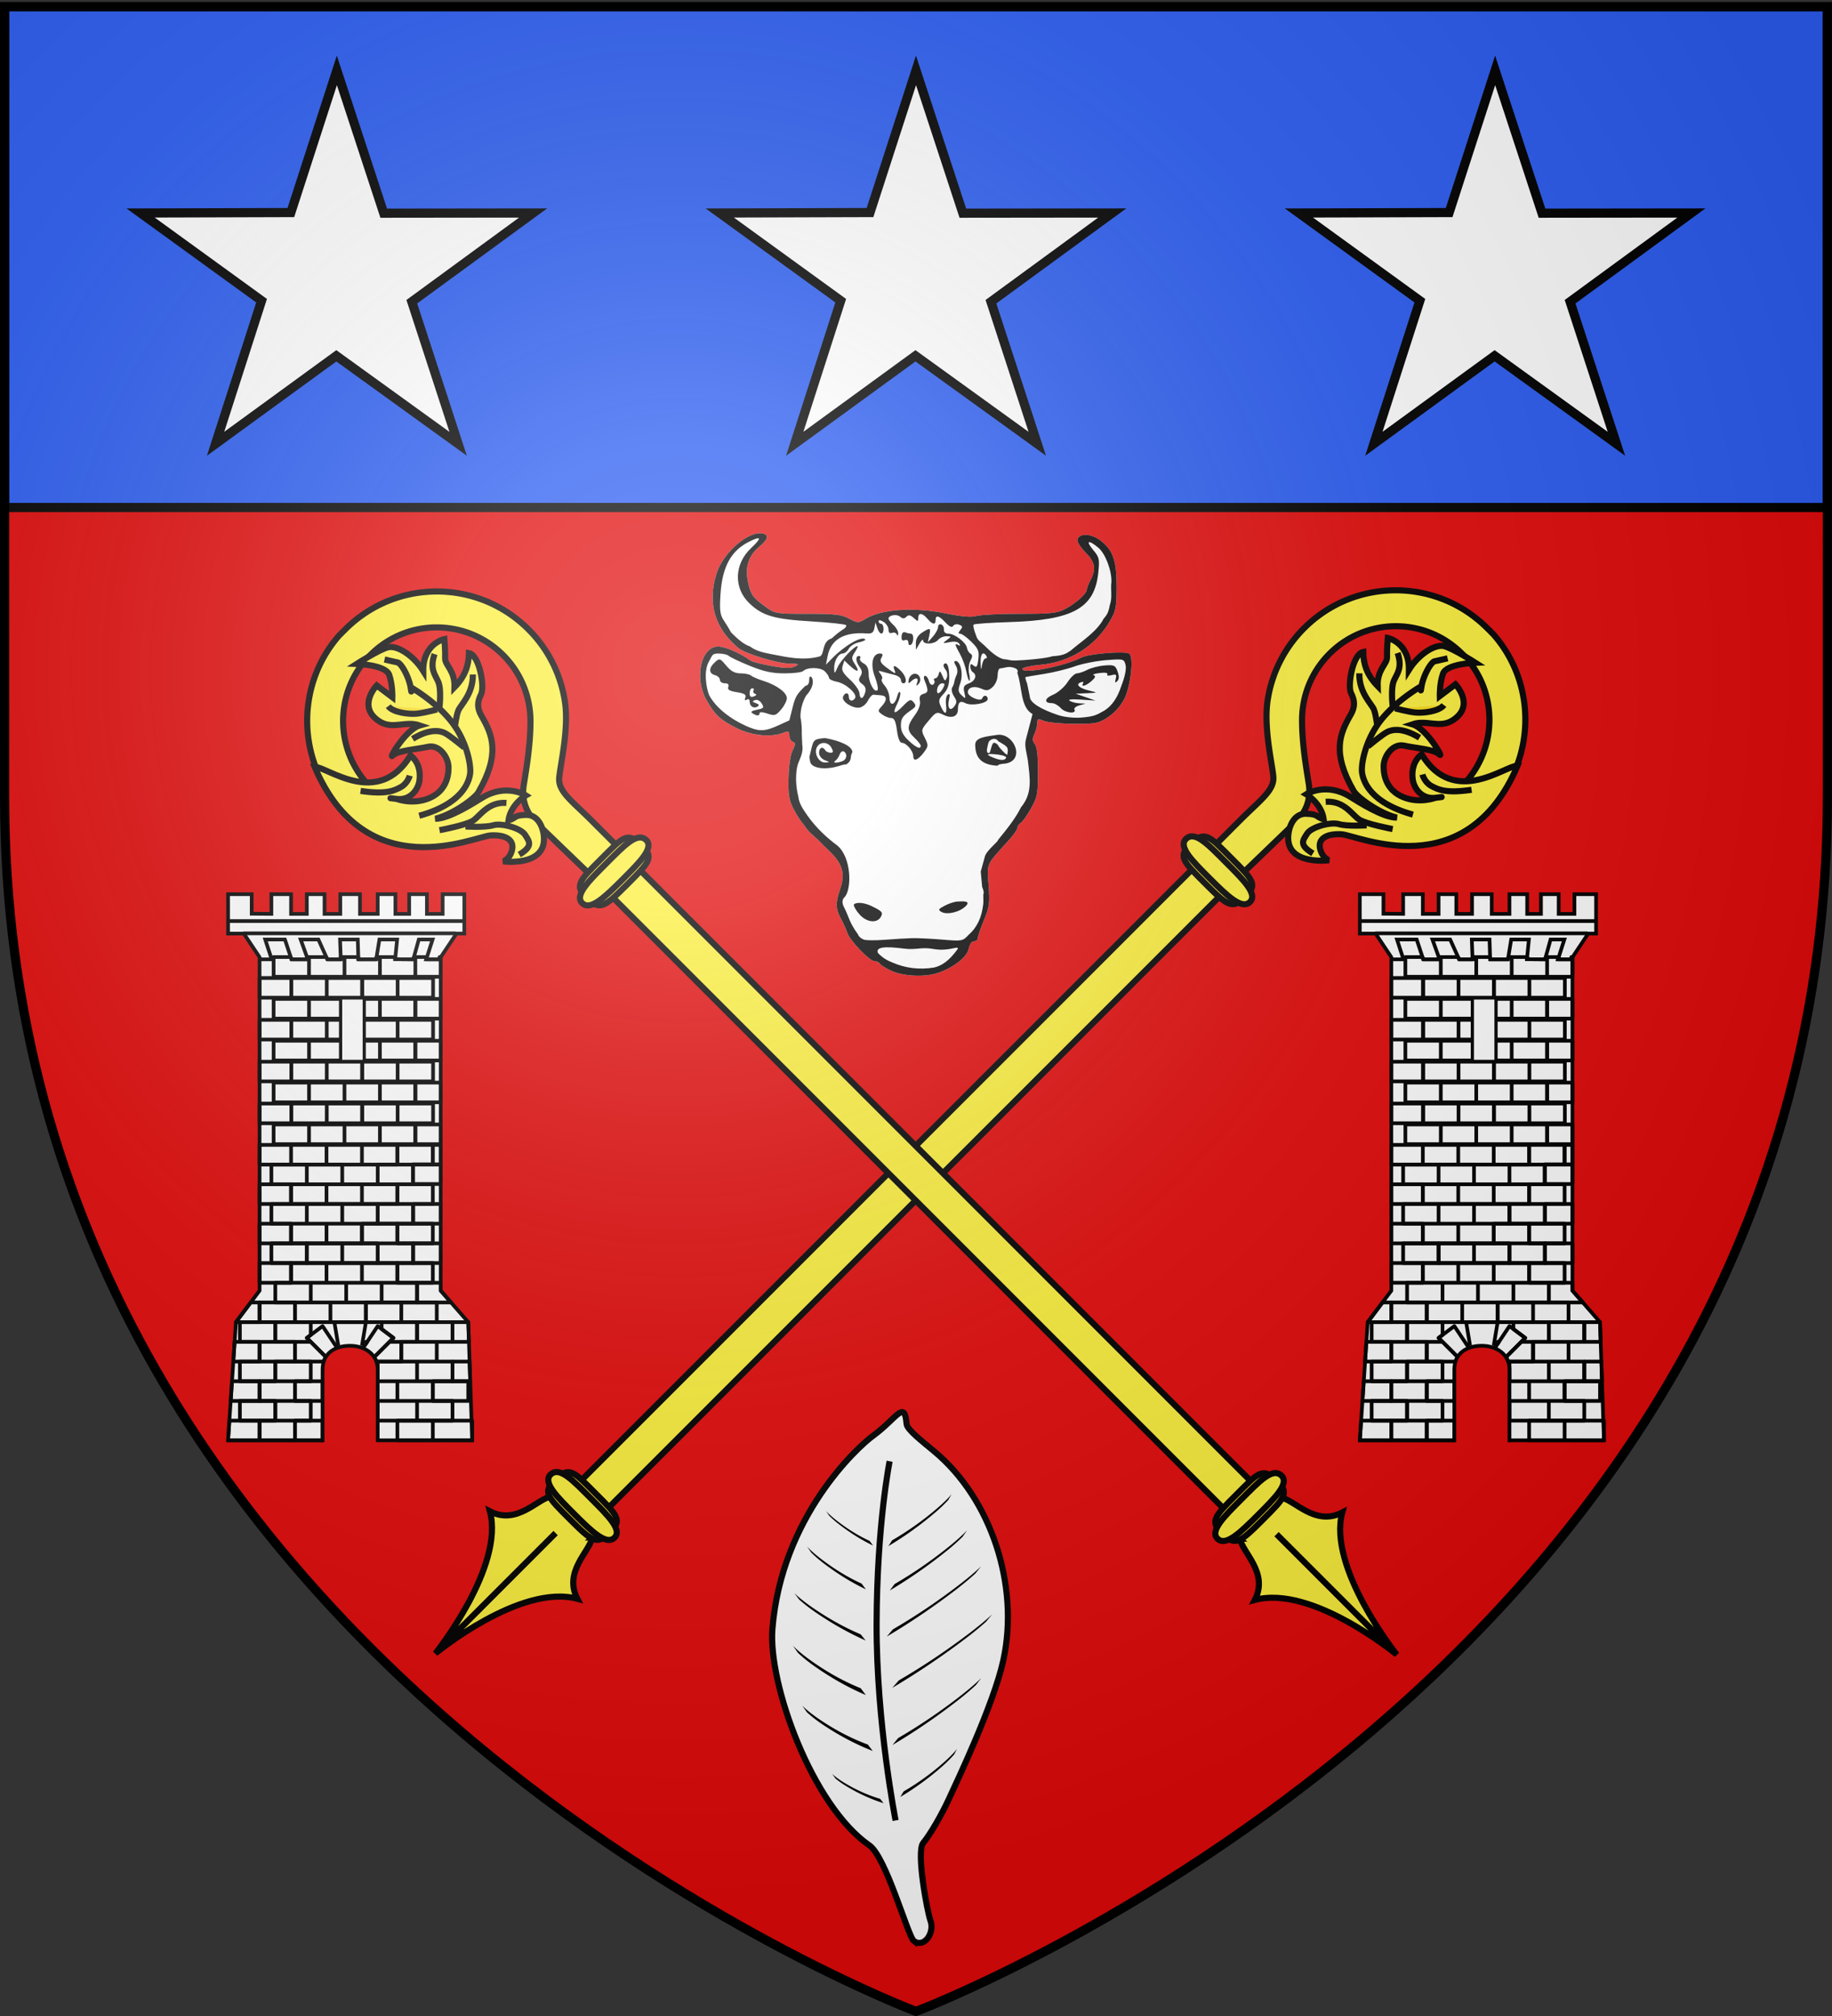
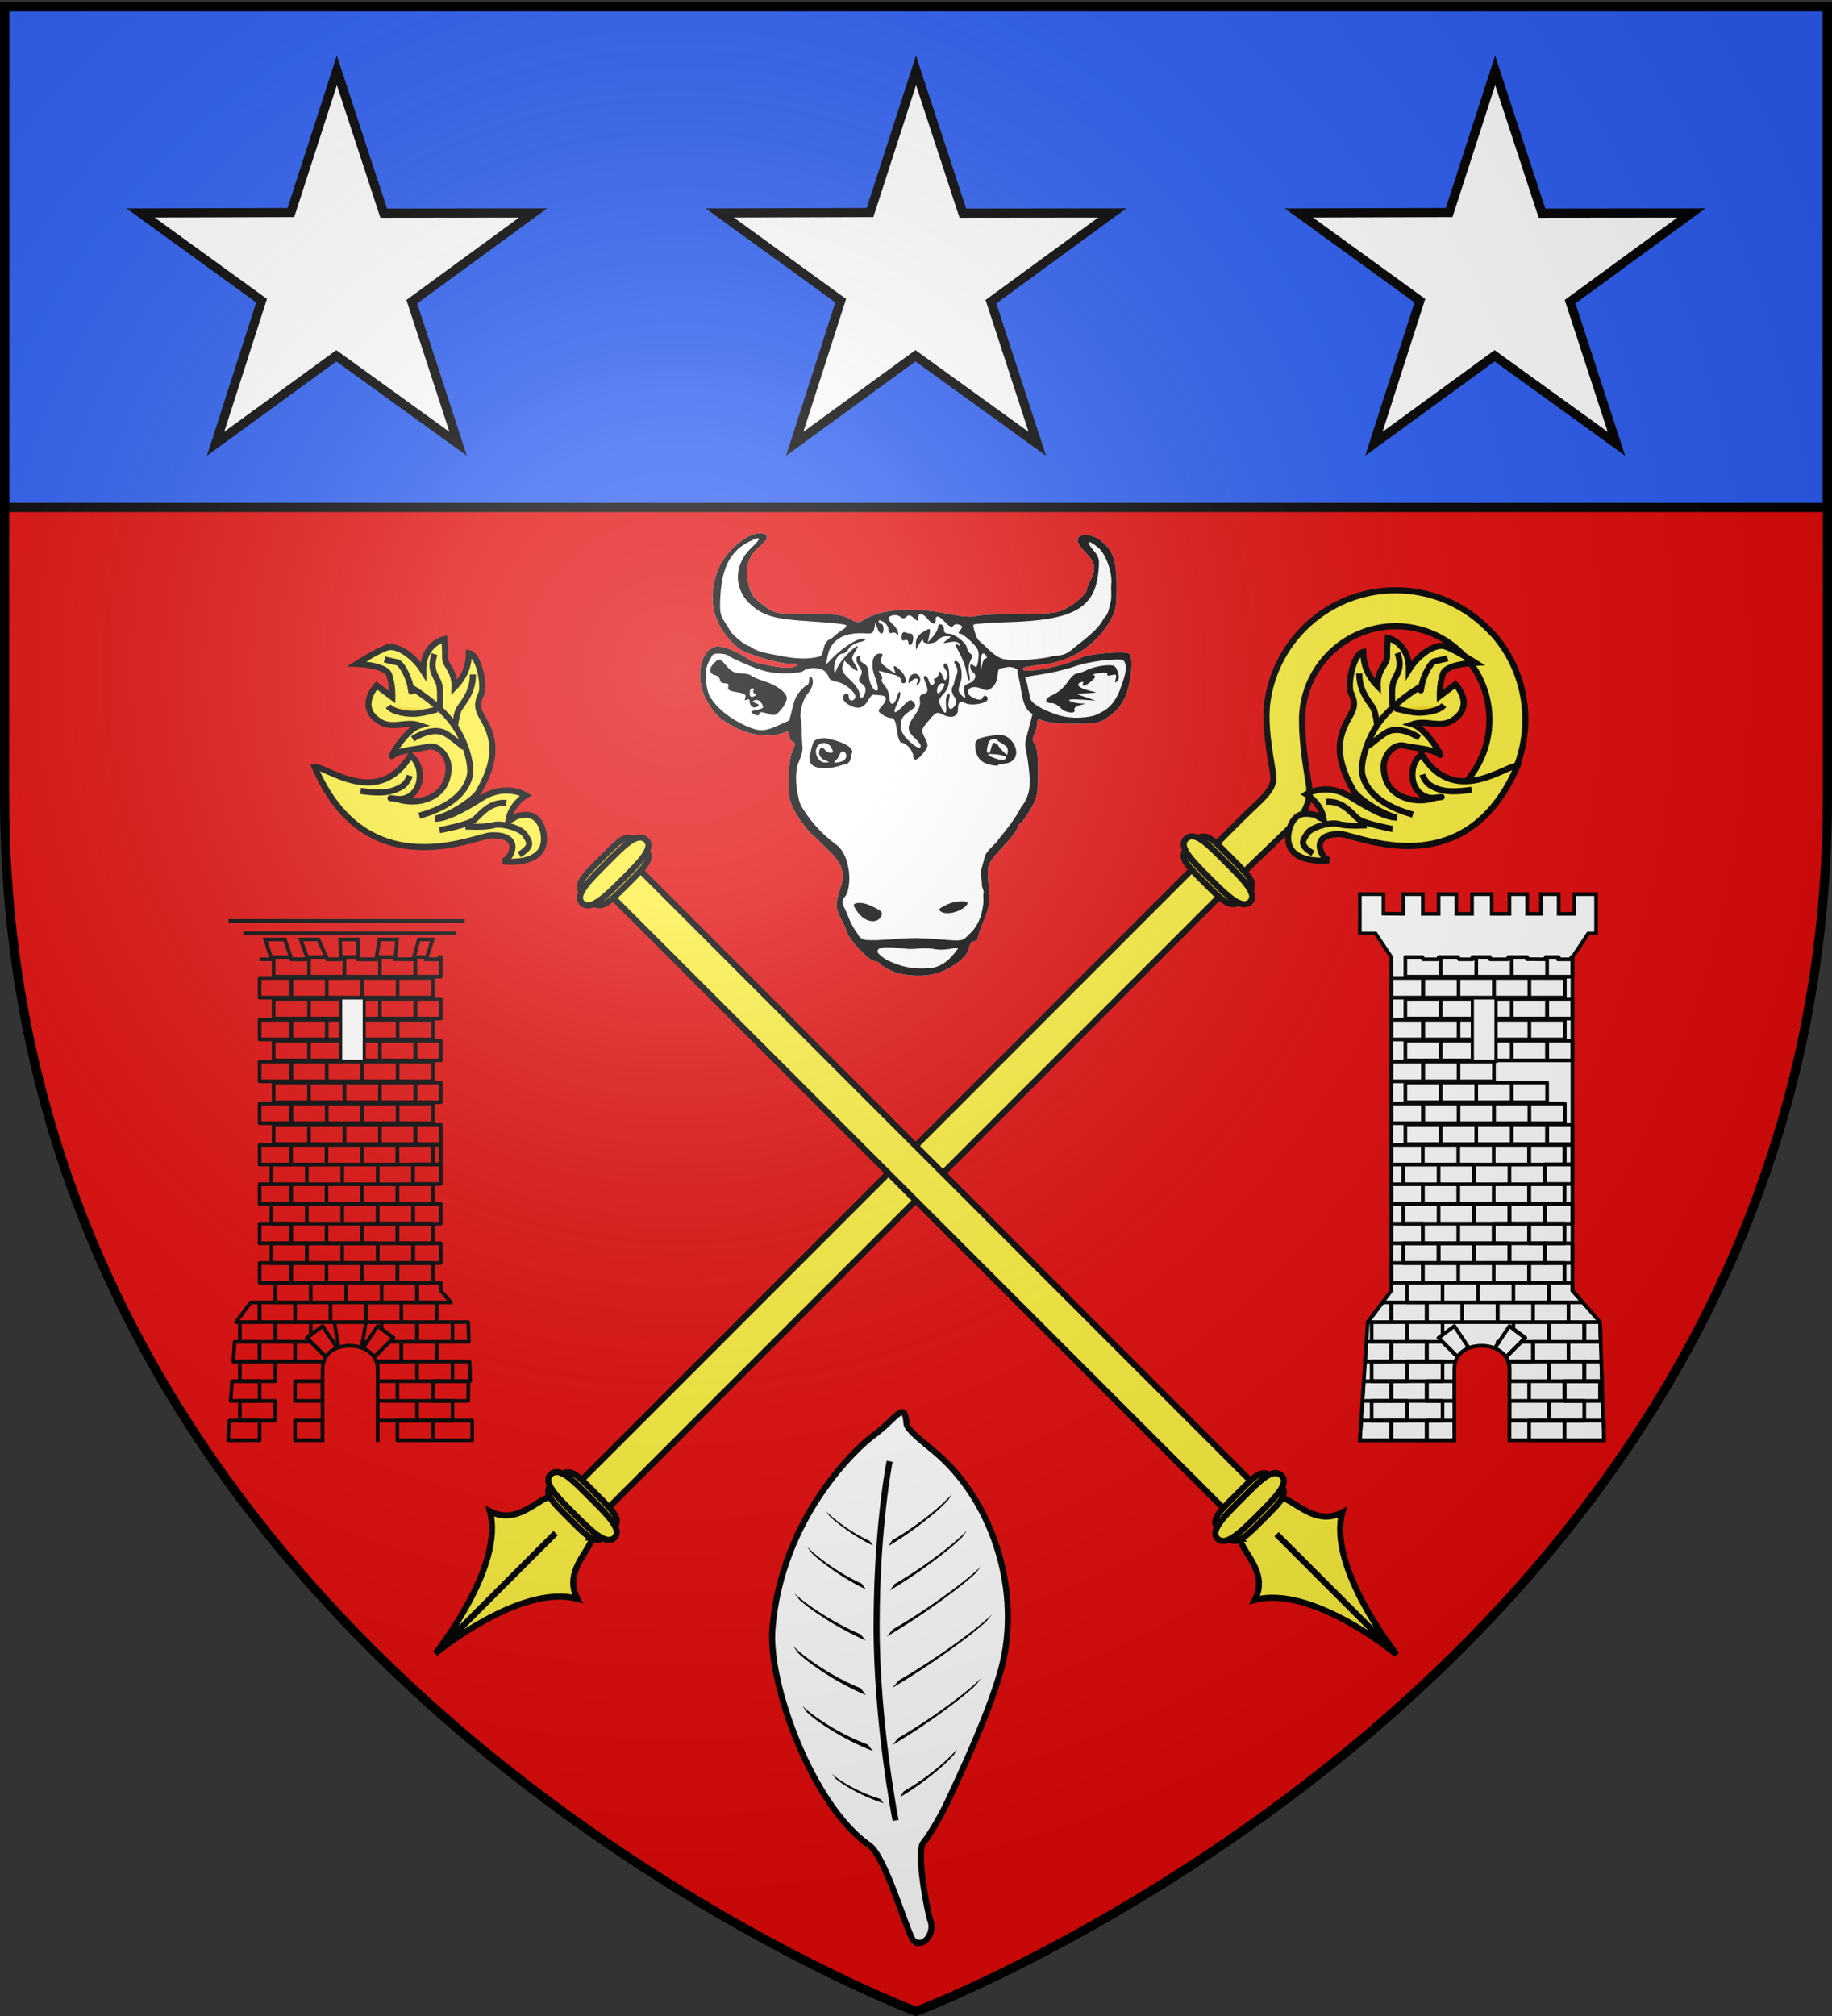
<svg xmlns="http://www.w3.org/2000/svg" xmlns:xlink="http://www.w3.org/1999/xlink" width="600" height="660" version="1.0">
  <rect width="100%" height="100%" fill="#333333" stroke="none" />
  <desc>Flag of Canton of Valais (Wallis)</desc>
  <defs>
    <radialGradient xlink:href="#b" id="j" cx="221.445" cy="226.331" r="300" fx="221.445" fy="226.331" gradientTransform="matrix(1.353 0 0 1.349 -77.63 -85.747)" gradientUnits="userSpaceOnUse" />
    <linearGradient id="b">
      <stop offset="0" style="stop-color:white;stop-opacity:.314" />
      <stop offset=".19" style="stop-color:white;stop-opacity:.251" />
      <stop offset=".6" style="stop-color:#6b6b6b;stop-opacity:.125" />
      <stop offset="1" style="stop-color:black;stop-opacity:.125" />
    </linearGradient>
  </defs>
  <g style="display:inline">
    <path d="M300 658.5s298.5-112.32 298.5-397.772V2.176H1.5v258.552C1.5 546.18 300 658.5 300 658.5" style="fill:#e20909;fill-opacity:1;fill-rule:evenodd;stroke:none;stroke-width:1px;stroke-linecap:butt;stroke-linejoin:miter;stroke-opacity:1" />
    <path d="M1077.36 658.132c-2.275-1.012-4.44-2.33-4.81-2.93-.37-.599-1.403-1.09-2.294-1.09-1.948 0-9.914-8.32-10.866-11.35-.371-1.182-1.512-3.717-2.535-5.634-2.272-4.257-2.318-6.316-.275-12.312 2-5.87.858-9.908-4.177-14.768-1.957-1.89-4.266-4.183-5.13-5.097-4.044-3.536-3.256-2.812-5.734-6.151-.8-.8-2.488-3.42-3.75-5.821-1.913-3.64-2.266-5.735-2.122-12.607.102-4.911.765-9.43 1.64-11.185 1.245-2.495 1.257-3.025.079-3.478-.765-.293-1.391-1.436-1.391-2.54 0-1.74-.34-1.877-2.565-1.031-4.899 1.862-12.582 1.088-18.524-1.867-6.737-3.35-8.802-5.245-12.264-11.246-4.962-8.6-2.575-21.046 4.164-21.722 2.666-.267 9.272 2.51 13.689 5.753.55.404 4.257 1.328 8.238 2.054 5.334.972 7.833 1.032 9.5.229 1.998-.964 1.728-1.099-2.313-1.158-4.839-.072-17.76-4.019-20.454-6.247-9.595-7.94-12.61-18.247-8.815-30.133 2.8-8.767 13.6-17.783 19.094-15.94 2.074.695 1.424 2.46-1.942 5.27-4.25 3.549-5.74 8.144-4.524 13.957 1.105 5.281 1.875 6.384 7.116 10.192 3.811 2.768 4.198 2.833 17.015 2.833 11.035 0 13.684.305 16.707 1.926 3.464 1.856 3.698 1.861 6.521.144 6.506-3.956 19.436-4.858 32.337-2.255 6.508 1.313 10.426 1.642 12.494 1.049 1.657-.475 9.547-.864 17.534-.864 12.81 0 14.991-.247 18.506-2.097 4.149-2.182 8.486-6.14 8.486-7.745 0-.511.672-2.218 1.494-3.794 2.341-4.49 1.838-7.232-2.04-11.11-1.95-1.95-3.408-4.267-3.241-5.15.509-2.688 5.523-2.542 9.207.267 5.126 3.91 6.58 8.04 6.58 18.692 0 8.245-.295 9.764-2.687 13.849-5.983 10.216-16.065 16.551-28.063 17.636-3.988.36-7.25 1.103-7.25 1.652 0 2.238 16.731-.982 23.828-4.587 3-1.524 17.409-2.703 19.236-1.574 1.898 1.173.707 12.757-1.854 18.036-1.387 2.86-3.812 5.648-6.465 7.434-3.939 2.652-4.931 2.857-13.745 2.835-5.225-.013-10.738-.534-12.25-1.159-2.442-1.008-2.75-.92-2.75.793 0 1.06-.516 3.06-1.147 4.445-.89 1.953-.856 2.868.15 4.081.87 1.048 1.295 4.773 1.289 11.28-.01 8.811-.274 10.182-2.84 14.716-1.556 2.75-3.42 5.36-4.14 5.8-.722.44-1.318 1.34-1.325 2s-1.694 3.042-3.75 5.294c-8.988 9.845-8.553 8.86-7.87 17.807.55 7.186.339 8.775-1.87 14.099-1.368 3.3-2.49 6.562-2.493 7.25s-.69 1.25-1.53 1.25c-.899 0-1.774 1.249-2.133 3.044-.665 3.326-6.085 7.578-12.412 9.737-5.096 1.74-13.74 1.384-18.565-.762" style="fill:#fff" transform="matrix(.812 0 0 .812 -582.712 -216.497)" />
    <path d="M1165.895 501.377c.205-4.594-2.39-11.498-5.214-13.875-4.075-3.428-5.332-2.945-2.156.83 2.489 2.957 2.659 3.701 2.088 9.156-1.5 14.355-10.149 19.16-35.91 19.95-7.585.234-14.053.687-14.374 1.007s.125 2.29.99 4.375c.52 2 1.962 2.713 3.35 4.02 1.831 1.81 4.671 4.712 7.675 5.532 1.94.125 2.162.47 3.967.558 4.03.015 13.789-.902 15.684-1.717 4.645-.28 5.687-1.08 7.453-2.26 4.147-3.614 10.598-7.574 13.354-12.948 1.9-1.973 2.058-3.68 2.487-5.533 1.061-2.953.219-6.08.606-9.095M1129.44 592.1c4.632-5.646 3.68-11.278 2.731-19.07-.385-2.763-1.46-5.628-.784-8.21l2.708-10.331c-4.998-2.594-4.117-11.066-6.16-16.614.877-1.72-1.794-2.165-2.637-2.319-1.21-.221-3.405.558-4.303.558-.55 0-1 1.28-1 2.845 0 1.577-.893 3.653-2.004 4.659-1.653 1.495-2.44 1.615-4.488.681-2.866-1.305-5.508-.611-5.508 1.447 0 1.774 5.293 3.988 5.812 2.43.514-1.54 2.188-1.305 2.188.307 0 1.706-6.626 2.901-9.01 1.626-2.108-1.129-2.99-.372-2.99 2.565 0 2.904-2.55 3.81-5.951 2.114-2.584-1.289-2.866-1.174-5.855 2.387-3.078 3.665-3.108 3.804-1.545 6.937 1.495 2.997 1.474 3.36-.338 5.787-2.404 3.219-4.311 3.94-4.311 1.627 0-2.123-2.808-5.412-4.62-5.412-.818 0-1.56-1.881-1.975-5-.498-3.753-1.082-5-2.343-5-.924 0-2.548-.635-3.608-1.41-1.835-1.341-1.844-1.502-.191-3.329 2.298-2.539 2.197-4.227-.263-4.411-1.1-.083-2.465-.195-3.033-.25s-1.592 1.025-2.275 2.4-2.217 2.64-3.408 2.812c-2.857.411-7.322-2.55-6.617-4.388.722-1.88 2.333-1.829 2.333.076 0 1.713 1.569 2.006 2.518.47 1.006-1.627-3.695-5.875-7.268-6.565-1.788-.345-3.25-1.06-3.25-1.588s-.744-1.703-1.652-2.612c-1.726-1.725-7.058-1.799-8.798-.12-.523.503-3.898.913-7.5.911-4.993-.002-8.333-.729-14.05-3.056-4.125-1.679-7.928-3.477-8.45-3.996-.523-.52-2.379-.944-4.125-.944-2.756 0-2.391.744-3.8 3.125-2.33 3.937-1.126 10.681.008 13.634 3.876 7.145 12.586 11.65 16.823 13.224 3.87 1.472 6.1 1.27 11.099-1.008l4.445-2.025c2.306-8.65 1.664-9.354 6.5-13.95.879 0 1.5-.911 1.5-2.2 0-1.591.302-1.898 1.092-1.108 1.163 2.499-.547 5.381-2.332 7.282-1.32 2.25-2.365 5.547-2.264 8.723.483 2.35.577 4.535.528 6.926.02 1.537.16 2.666.193 4.215.52 3.055-.868 5.228-1.821 7.923-1.04 3.683-.826 8.858.25 13.022.314 2.882 2.043 5.194 3.632 7.516 3.658 5.15 7.78 8.911 12.085 12.124 5.6 4.704 5.897 16.945 3.114 20.596-1.296 1.075-1.365 2.64-.242 4.6 1.982 4.013 1.925 5.751 5.478 10.657.258.796 1.044 1.532 2.287 2.056.825.347 4.65.384 8.5.08 3.85-.303 8.8-.599 11-.656s7.686.206 12.192.588c8.012.678 8.248.634 10.691-2.002 3.5-3.054 5.188-7.192 5.771-11.884.292-1.608-.082-4.269.165-4.67.248-.4-.04-1.441-.556-2.73l-.559-6.155 1.727-6.268c.923-2.548 5.228-5.636 5.373-6.637 3.566-4.337 7.001-8.675 9.141-13.012m-6.533-17.588c-1.6.056-2.909.44-2.91.852-7.146-.395-8.98-3.737-9.036-8.5.057-2.964 4.203-3.264 9.255-3.997 6.73-.405 11.041 10.546 2.691 11.645m-19.03 55.602c1.091 0 5.736-.618 3.303 1.815s-7.514 3.66-9.819 2.37c-1.489-.833-1.307-1.164 1.413-2.57 1.717-.889 4.013-1.615 5.104-1.615m-41.882 1.354c0-.745 2.917-1.563 7.151.47 4.235 2.033 4.711 2.564 3.81 4.25-1.481 2.766-5.6 2.418-8.509-.72-1.349-1.455-2.452-3.255-2.452-4m-17.6-57.754-.335-1.838c1.832-6.866.803-7.129 6.271-7.684 6.254 1.099 11.084 3.279 11.084 5.696-1.224 2.122.183 3.17-2.45 4.94-.914-.082-1.878.358-3.634.83-5.827 1.567-10.554.435-10.936-1.944m32.964 84.419c-2.274-1.012-4.438-2.33-4.809-2.93-.37-.599-1.403-1.09-2.294-1.09-1.948 0-9.914-8.32-10.866-11.35-.371-1.182-1.512-3.717-2.535-5.634-2.272-4.257-2.318-6.316-.275-12.312 2-5.87.858-9.908-4.177-14.768-1.957-1.89-4.266-4.183-5.13-5.097-4.044-3.536-3.256-2.812-5.734-6.151-.8-.8-2.488-3.42-3.75-5.821-1.913-3.64-2.266-5.735-2.122-12.607.103-4.911.765-9.43 1.64-11.185 1.245-2.495 1.257-3.025.079-3.478-.765-.293-1.391-1.436-1.391-2.54 0-1.74-.34-1.877-2.565-1.031-4.899 1.862-12.582 1.088-18.524-1.867-6.737-3.35-8.802-5.245-12.264-11.246-4.962-8.6-2.575-21.046 4.164-21.722 2.666-.267 9.272 2.51 13.689 5.753.55.404 4.257 1.328 8.238 2.054 5.335.972 7.833 1.032 9.5.229 1.998-.964 1.728-1.099-2.313-1.158-4.839-.072-17.76-4.019-20.454-6.247-9.595-7.94-12.61-18.247-8.815-30.133 2.8-8.767 13.6-17.783 19.094-15.94 2.074.695 1.424 2.46-1.942 5.27-4.25 3.549-5.74 8.144-4.524 13.957 1.105 5.281 1.875 6.384 7.116 10.192 3.811 2.768 4.198 2.833 17.015 2.833 11.035 0 13.684.305 16.707 1.926 3.464 1.856 3.698 1.861 6.521.144 6.506-3.956 19.436-4.858 32.337-2.255 6.508 1.313 10.426 1.642 12.494 1.049 1.657-.475 9.547-.864 17.534-.864 12.81 0 14.991-.247 18.506-2.097 4.149-2.182 8.486-6.14 8.486-7.745 0-.511.672-2.218 1.494-3.794 2.341-4.49 1.838-7.232-2.04-11.11-1.95-1.95-3.408-4.267-3.241-5.15.509-2.688 5.523-2.542 9.207.267 5.126 3.91 6.58 8.04 6.58 18.692 0 8.245-.295 9.764-2.687 13.849-5.983 10.216-16.065 16.551-28.063 17.636-3.988.36-7.25 1.103-7.25 1.652 0 2.238 16.731-.982 23.828-4.587 3-1.524 17.409-2.703 19.236-1.574 1.898 1.173.707 12.757-1.854 18.036-1.387 2.86-3.812 5.648-6.465 7.434-3.939 2.652-4.931 2.857-13.745 2.835-5.225-.013-10.738-.534-12.25-1.159-2.442-1.008-2.75-.92-2.75.793 0 1.06-.516 3.06-1.147 4.445-.89 1.953-.856 2.868.15 4.081.87 1.048 1.295 4.773 1.289 11.28-.01 8.811-.274 10.182-2.84 14.716-1.556 2.75-3.42 5.36-4.14 5.8-.722.44-1.318 1.34-1.325 2s-1.694 3.042-3.75 5.294c-8.988 9.845-8.553 8.86-7.87 17.807.55 7.186.339 8.775-1.87 14.099-1.368 3.3-2.49 6.562-2.493 7.25s-.69 1.25-1.53 1.25c-.899 0-1.774 1.249-2.133 3.044-.665 3.326-6.085 7.578-12.412 9.737-5.096 1.74-13.74 1.384-18.565-.762m26.636-9.02c0-1.303-3.61 1.26-10.026.1-4.661-.843-6.905.476-11.539-.111-7.68-.974-11.677-.782-10.716 1.721 1.914 2.025 3.828 3.076 5.742 3.819 5.469 2.403 10.938 3.003 16.858 2.087 3.041-.699 6.134-2.608 9.68-7.615m-82.83-94.873c-.941-.597-.422-1.026 1.77-1.464 2.766-.553 2.972-.83 1.903-2.542-.693-1.11-1.832-1.678-2.698-1.345-1.223.469-1.156.695.361 1.227 1.283.45 1.493.88.677 1.384-1.532.947-3.183-.092-3.183-2.004 0-.89-.476-1.206-1.17-.777-.77.475-.967.192-.576-.825.456-1.187-.345-1.699-3.427-2.192-2.984-.477-3.875-1.022-3.455-2.115.38-.99-.08-1.473-1.404-1.473-1.082 0-1.968-.623-1.968-1.384s-.9-1.618-2-1.906c-2.544-.665-2.56-2.894-.038-5.176 1.898-1.717 2.05-1.673 4.59 1.345 1.936 2.301 3.469 3.12 5.837 3.12 1.766 0 3.638.396 4.16.88s2.75 1.446 4.95 2.139c5.408 1.702 9.5 4.716 9.5 6.994 0 1.032-1.049 3.097-2.332 4.588-2.12 2.465-2.621 2.612-5.5 1.608-1.886-.657-3.167-.72-3.167-.156 0 1.164-1.067 1.192-2.83.074m1.023-7.895c-.663-.221-.951-.814-.64-1.317s.088-.914-.494-.914c-.583 0-1.06.886-1.06 1.968 0 1.442.456 1.795 1.7 1.317 1.073-.412 1.255-.8.494-1.054m28.057 26.738c-1.299-.522-2.25-1.764-2.25-2.937 0-2.136 1.448-2.734 2.5-1.032.34.55 1.282 1 2.094 1 1.166 0 1.251-.42.406-2-1.305-2.439-4.558-2.614-5.844-.314-1.364 2.437.662 6.33 3.254 6.25 2.013-.06 2.007-.096-.16-.967m7.168.424c1.776-.682 2.11-2.949.575-3.898-.554-.342-1.309.194-1.677 1.191s-1.153 2.144-1.743 2.549c-1.35.924.57 1.03 2.845.158m66.015-1.285c.303-.49-1.133-1.101-3.191-1.358-4.542-.566-5.356-.122-2.137 1.165 3.104 1.242 4.645 1.298 5.328.193m-34.433-4.934c0-.454-1.125-1.882-2.5-3.174-3.156-2.965-3.144-4.744.057-9.056 1.63-2.194 2.397-4.306 2.115-5.818-.324-1.738.084-2.511 1.523-2.888 1.93-.504 1.982-1.43.311-5.488-.4-.974-.28-1.75.27-1.75.545 0 1.238.945 1.54 2.1.308 1.179 1.025 1.807 1.633 1.431.596-.368.824-1.088.508-1.6s-.132-.931.41-.931c.543 0 1.175-.788 1.407-1.75.346-1.437.61-1.303 1.473.75.92 2.186 1.142 2.279 1.764.737.399-.986.16-2.429-.542-3.274-.69-.831-.965-1.8-.612-2.154 1.25-1.25 2.143.912 2.143 5.194 0 3.144-.63 5.006-2.293 6.776-2.007 2.137-2.143 2.768-1.09 5.08 1.655 3.63 2.56 3.309 2.086-.741-.218-1.868.114-3.696.741-4.084.788-.487.942.072.502 1.825-.878 3.497.372 5.265 2.086 2.95 1.127-1.522 1.105-2.17-.138-4.087-.812-1.253-1.133-2.828-.712-3.5.42-.672.803-1.672.849-2.222s.466-1.847.934-2.883c.525-1.161.404-2.597-.316-3.75-.749-1.199-.796-1.867-.133-1.867 2.06 0 3.238 5.295 1.97 8.86-1.026 2.884-.95 3.592.533 5 1.621 1.538 1.689 1.468 1.082-1.126-.545-2.329-.249-2.918 1.876-3.725 2.55-.97 3.362-3.373 1.523-4.51-.55-.34-1-1.32-1-2.18 0-1.22.305-1.311 1.387-.413 1.132.94 1.472.458 1.85-2.627.4-3.26.011-4.225-2.837-7.03-1.816-1.787-3.829-3.25-4.473-3.25-.868 0-.851-.385.063-1.487 1.004-1.21.915-1.611-.479-2.146-.942-.362-2.035-.137-2.428.499-.486.787-1.468.354-3.073-1.354-2.683-2.856-4.01-3.191-4.01-1.011 0 2.066-1.232 1.877-3.268-.5-2.081-2.43-3.732-2.583-3.732-.345 0 1.535-.132 1.536-1.814.013-1.361-1.231-2.099-1.355-2.957-.497-.86.859-1.498.851-2.56-.03-1.407-1.168-4.67-.601-4.67.81 0 .407.9 1.553 2 2.549 1.1.995 1.965 2.528 1.922 3.405-.047.945-.277 1.108-.565.401-.267-.657-1.131-.946-1.92-.643-.932.357-1.436-.105-1.436-1.316 0-1.026-.9-2.428-2-3.115-1.186-.74-2-.838-2-.24 0 .554.45 1.008 1 1.008s1 .9 1 2c0 2.697-1.589 2.539-2.51-.25l-.744-2.25-.45 2.304c-.349 1.788-1.047 2.258-3.123 2.099-9.041-.692-14.398 2.408-15.722 9.097l-.693 3.5 2.45-2.5c5.186-5.292 11.947-9.178 13.414-7.71.286.285-.865.824-2.56 1.196-1.693.372-3.541 1.54-4.106 2.595-.564 1.055-1.67 1.919-2.456 1.919-1.792 0-3.526 3.137-3.419 6.184.075 2.113.198 2.052 1.403-.684 1.182-2.687 6.675-8.5 8.03-8.5.293 0-.185 1.093-1.06 2.43-1.463 2.232-1.455 2.639.092 5 2.032 3.101.917 3.354-2.137.484l-2.22-2.085-.691 2.176c-.54 1.702.105 2.906 2.963 5.523 2.01 1.84 3.724 4.275 3.809 5.41.203 2.695 1.413 2.636 2.285-.112.485-1.527.14-2.576-1.158-3.525-1.466-1.072-1.619-1.717-.74-3.125.839-1.342.772-2.237-.274-3.667-1.643-2.247-1.806-4.51-.324-4.51.582 0 .795.428.472.95-.323.523.325 1.439 1.44 2.036 1.404.75 2.029 2.094 2.029 4.359 0 3.454 2.33 7.658 3.562 6.427.4-.4-.067-2.803-1.036-5.342-1.937-5.072-1.012-9.43 2.002-9.43 1.19 0 1.338.417.614 1.712-.754 1.347-.298 2.198 2.144 4 3.665 2.704 3.826 2.745 3.075.789-.796-2.076.264-1.875 2.639.5 2.11 2.11 2.688 5 1 5-.55 0-1-.626-1-1.392s-1.238-1.686-2.75-2.047-3.647-.925-4.742-1.253c-1.673-.5-1.794-.358-.76.89.68.817.941 1.78.582 2.138-.358.358.16 1.548 1.152 2.644s1.852 3.29 1.91 4.877c.132 3.533 2.134 3.1 3.14-.68.393-1.472.92-2.12 1.17-1.44.251.682-.256 2.667-1.127 4.413-2.147 4.304-1.31 4.671 2.278 1 2.643-2.704 3.13-2.874 4.277-1.493 1.083 1.305.975 1.78-.668 2.917-3.87 2.678-4.462 3.548-4.462 6.564 0 2.133.94 3.938 3.106 5.96 3.089 2.887 4.894 3.652 4.894 2.076m-1.452-25.424c.774-2.034-.569-2.309-2.445-.5-1.05 1.01-1.229.87-.939-.739.197-1.093 1.142-2.14 2.1-2.324 2.15-.414 3.434 2.518 1.81 4.13-.92.913-1.04.784-.526-.567m19.84-4.5c-.388-2.063-1.533-5.226-2.546-7.03-2.137-3.806-2.29-4.615-.688-3.625.749.463.882.272.379-.541-.5-.81-1.875-1.036-3.87-.637-2.91.582-2.977.53-1.13-.867 1.94-1.466 1.937-1.487-.16-1.518-1.171-.018-2.689.643-3.373 1.468-1.506 1.814-5.986 2-6.036.25-.02-.688-.678-.125-1.464 1.25l-1.43 2.5-.035-2.635c-.023-1.723.818-3.194 2.43-4.25 3.336-2.186 3.668-2.06 2.984 1.135l-.589 2.75 2.07-2.36c1.138-1.3 2.07-3.024 2.07-3.834s.562-1.274 1.25-1.032c.687.243 1.187 1.18 1.11 2.083-.085 1.018.616 1.643 1.843 1.643 2.473 0 7.115 3.561 7.429 5.7.13.88.761 1.925 1.405 2.323.893.551.892 1.24 0 2.908-.652 1.218-.884 3.49-.524 5.128.355 1.617.405 2.94.111 2.94-.293 0-.85-1.687-1.237-3.75m-23.388-11.66c0-.92-.574-1.307-1.445-.973-1 .384-1.395-.093-1.285-1.556.1-1.339.659-1.919 1.526-1.586.752.289 1.78.525 2.285.525 1.241 0 1.173 3.724-.081 4.5-.55.34-1-.07-1-.91m34.5 40.41c.733 0 1.56.562 1.838 1.25.277.687 3.52 4.059 3.555 3.509.016-.244.59-2.15-.172-3.05-.957-1.124-3.317-2.1-3.566-2.493-.811-1.277-2.763-.89-3.64.27-.289.383-.869 3.16-.844 3.68.05 1.037.944 1.318 1.263.528.277-.687.832-3.694 1.566-3.694m44.586-13c3.187-1.998 5.395-5.465 6.788-9.844 1.497-3.797 2.142-6.954 1.746-8.533-.616-2.455-.775-2.495-7.875-1.943-3.985.31-9.72 1.452-12.745 2.539s-8.65 2.46-12.5 3.052c-3.85.591-7.122 1.157-7.272 1.257s.16 1.26.687 2.577l1.085 5.287c0 2.315 4.174 5.02 11.5 7.454 2.53.84 6.51 1.185 9.062.997 6.148-.44 6.77-1.433 9.524-2.842m-17.546-.956c-1.018-1.124-2.654-2.044-3.636-2.044-3.299 0-3.017-1.926.497-3.394 1.915-.8 4.52-3.058 5.79-5.018s2.984-3.572 3.809-3.582 2.728-.66 4.23-1.443c1.501-.783 4.632-1.568 6.957-1.743 3.833-.29 4.318-.064 5.215 2.435.692 1.93.647 3.096-.151 3.894-.852.852-1.003.616-.596-.937.458-1.754.192-1.985-1.713-1.487-1.307.342-2.008.191-1.669-.359.346-.56-.92-.767-3.093-.505-2.024.243-3.1.643-2.39.888.907.312.638 1.012-.902 2.348-2.322 2.013-4.425 2.58-3.395.914.355-.575-.066-.729-1.009-.367-2.2.844-.537 2.366 3.673 3.36 3.327.787 3.321.792-1.157.998l-4.5.208 4 1.378 4 1.378-5.913-.393c-3.717-.246-5.388-.06-4.5.502.777.492 2.538.946 3.913 1.01l2.5.114-2.5.696c-1.375.382-2.275 1.125-2 1.65 1.002 1.913-3.663 1.485-5.46-.501m-47.54-8.044c.836-1.563.76-2-.348-2-.78 0-1.654.9-1.942 2s-.131 2 .348 2c.48 0 1.353-.9 1.942-2m17.125-12c.546 0 .715-.45.375-1-1.338-2.165-2.493-.814-2.35 2.75.12 3.016.23 3.212.566 1 .23-1.513.863-2.75 1.41-2.75m-61.992-8.12c1.366-1.309 3.358-2.89 4.426-3.513 1.067-.623 1.644-1.444 1.282-1.825s-6.662-1.052-14-1.492c-15.018-.9-19.68-2.263-24.952-7.3-6.423-6.138-6.14-15.818.649-22.221 4.408-4.158 4.258-5.055-.464-2.768-7.547 3.655-11.142 10.17-11.847 21.47-.4 6.42-.166 8.2 1.383 10.5 1.026 1.523 2.332 3.665 2.903 4.76 2.557 2.583 5.114 4.86 7.671 5.669 1.917 1.558 4.794 2.419 9.076 3.189 6.497 1.274 12.334 2.542 18.87.86 2.331-.64.687-6.05 5.003-7.329" style="fill:#000" transform="matrix(.812 0 0 .812 -582.712 -216.497)" />
  </g>
  <g style="display:inline">
    <g style="stroke:#000;stroke-width:2.536;stroke-miterlimit:4;stroke-dasharray:none">
      <g style="stroke:#000;stroke-width:2.536;stroke-miterlimit:4;stroke-dasharray:none">
        <g style="stroke:#000;stroke-width:2.558;stroke-miterlimit:4;stroke-dasharray:none">
          <path d="M-115.68-385.067c-28.177 1.948-50.438 25.567-50.438 54.253 0 4.682.58 9.232 1.696 13.564h15.682c-1.542-4.203-2.373-8.824-2.373-13.564 0-20.99 16.497-38.197 37.214-39.248.668-.034 1.358 0 2.035 0 21.653 0 39.164 17.581 39.164 39.248 0 10.834-4.378 20.646-11.462 27.75-7.085 7.104-15.486 12.991-20.848 16.885-5.414 3.93-7.53 9.367-7.504 15.004.025 5.637.734 39.713.734 39.713h16.276v-23.82c0-11.911-1.376-18.876 3.183-22.597 4.707-3.843 17.267-11.561 23.996-20.59a53.93 53.93 0 0 0 10.714-32.345c0-29.959-24.313-54.253-54.253-54.253-.82 0-1.649-.036-2.459 0-.225.01-.454-.013-.678 0-.223.013-.456-.015-.678 0z" style="fill:#fcef3c;fill-opacity:1;fill-rule:nonzero;stroke:#000;stroke-width:2.558;stroke-miterlimit:4;stroke-dasharray:none;stroke-opacity:1" transform="scale(-.782 .782)rotate(-45 414.92 555.828)" />
          <g style="fill:#f7d917;fill-opacity:1;stroke:#000;stroke-width:.943;stroke-miterlimit:4;stroke-dasharray:none">
            <path d="M-84.22 41.896c1.835 1.65 2.02 3.131.74 3.918-1.28.786-2.22.278-2.22.278s3.873 5.04 6.894 2.02c1.126-1.127 2.098-3.27.678-4.597-1.419-1.326-1.268-.684-2.545-1.31 2.063-1.53 4.658-.834 4.658-.834s-.765-3.483-5.014-4.514c-1.53-.37-5.956-1.312-7.424-2.827 2.413 1.463 6.522 2.096 7.61 1.804 6.611-1.771 7.788-4.75 8.652-7.975.39-1.451 1.126-2.02 2.33-2.422 1.202-.4 4.084-4.425 3.159-5.813-1.377 1.32-2.958 2.116-5.304 2.146 1.895-1.774 1.348-3.455 2.135-4.18s2.014-2.179 2.014-2.179-2.822-1.861-5.784 1.166c.648-2.838-.047-5.7-1.266-6.425-1.218-.725-5.213-1.603-5.213-1.603s3.039 3.254 2.345 4.72-2.106 2.81-2.106 2.81l-.424-2.996s-4.472.096-3.64 4.155c.5 2.434 2.934 2.786 3.982 4.909-2.02-1.126-7.365.352-6.24.336 1.127-.015 3.308 1.953 4.804 2.894 1.496.94 1.115 3.337.005 4.478-1.11 1.142-3.043 2.293-5.557 1.229s-3.563-3.44-3.563-3.44-1.343-1.711 0 0c1.342 1.713 3.424 1.327 4.565.432s1.873-2.158 1.694-3.66c-9.363 2.254-10.336-7.888-11.71-9.234-7.58 18.898 9.91 25.064 11.745 26.714z" style="fill:#fcef3c;fill-opacity:1;fill-rule:evenodd;stroke:#000;stroke-width:.943;stroke-linecap:butt;stroke-linejoin:miter;stroke-miterlimit:4;stroke-dasharray:none;stroke-opacity:1" transform="scale(-2.121 2.121)rotate(-45 -40.812 233.704)" />
            <g style="fill:#f7d917;fill-opacity:1;stroke:#000;stroke-width:.943;stroke-miterlimit:4;stroke-dasharray:none">
              <path d="M-89.88 31.945c6.047 3.43 9.115 1.715 10.107.993.993-.722 3.249-3.88 3.7-7.851s-.722-8.122-.722-8.122-.902 1.264 0 0c.903-1.263 1.625-3.61 1.264-4.15a80 80 0 0 1-1.083-1.715" style="fill:none;fill-opacity:1;fill-rule:evenodd;stroke:#000;stroke-width:.943;stroke-linecap:butt;stroke-linejoin:miter;stroke-miterlimit:4;stroke-dasharray:none;stroke-opacity:1" transform="scale(-2.121 2.121)rotate(-45 -40.812 233.704)" />
              <path d="M-81.307 16.604c-.18 1.264 1.444 3.249 2.347 3.971.902.722 2.616 1.715 2.616 1.715M-70.568 15.973c-2.166 1.083-2.166 2.256-2.617 3.429s-2.617 2.888-2.617 2.888M-68.61 22.38c-2.093 2.166-4.662 1.985-5.518 2.346s-2.188 1.444-2.188 1.444" style="fill:#f7d917;fill-opacity:1;fill-rule:evenodd;stroke:#000;stroke-width:.943;stroke-linecap:butt;stroke-linejoin:miter;stroke-miterlimit:4;stroke-dasharray:none;stroke-opacity:1" transform="scale(-2.121 2.121)rotate(-45 -40.812 233.704)" />
              <path d="M-82.21 22.831c2.979.722 3.881 2.076 4.152 2.888.27.812.541 3.7.541 3.7M-93.58 22.831c2.347 3.158 3.61 3.61 4.783 3.97 1.173.362 2.256-.27 2.256-.27M-78.96 40.067c-1.896-2.166-4.332-1.444-5.595-1.715-1.264-.27-4.693-2.617-4.693-2.617" style="fill:#fcef3c;fill-opacity:1;fill-rule:evenodd;stroke:#000;stroke-width:.943;stroke-linecap:butt;stroke-linejoin:miter;stroke-miterlimit:4;stroke-dasharray:none;stroke-opacity:1" transform="scale(-2.121 2.121)rotate(-45 -40.812 233.704)" />
              <path d="M-83.202 47.106c2.527.631 2.527-.361 2.798-1.534s-1.264-3.88-2.437-4.512-3.158-2.888-3.158-2.888" style="fill:none;fill-opacity:1;fill-rule:evenodd;stroke:#000;stroke-width:.943;stroke-linecap:butt;stroke-linejoin:miter;stroke-miterlimit:4;stroke-dasharray:none;stroke-opacity:1" transform="scale(-2.121 2.121)rotate(-45 -40.812 233.704)" />
            </g>
          </g>
          <g style="fill:#f7d917;fill-opacity:1;stroke:#000;stroke-width:.943;stroke-miterlimit:4;stroke-dasharray:none">
            <path d="M-79.372 202.367c-1.264 1.805-.55 6.869-5.063 8.312 7.909 4.566 9.498 21.244 9.532 21.407.043-.164 1.908-16.987 9.562-21.407-4.512-1.443-3.8-6.507-5.062-8.312-.195-4.094-3.723-3.406-4.844-3.406s-4.125-.197-4.125 3.406zM-74.888 229.222v-23.347" style="fill:#fcef3c;fill-opacity:1;fill-rule:evenodd;stroke:#000;stroke-width:.943;stroke-linecap:butt;stroke-linejoin:miter;stroke-miterlimit:4;stroke-dasharray:none;stroke-opacity:1" transform="scale(-2.121 2.121)rotate(-45 -43.217 234.42)" />
          </g>
          <path d="M-111.981-231.469h16.156v371.965h-16.156z" style="fill:#fcef3c;fill-opacity:1;fill-rule:nonzero;stroke:#000;stroke-width:2.558;stroke-miterlimit:4;stroke-dasharray:none;stroke-opacity:1" transform="scale(-.782 .782)rotate(-45 414.92 555.828)" />
          <g style="fill:#f7d917;fill-opacity:1;stroke:#000;stroke-width:.943;stroke-miterlimit:4;stroke-dasharray:none">
            <path d="M-68.385 59.244c.065 2.852-.92 2.815-5.883 2.815-4.88 0-5.81-.108-5.883-2.815-.077-2.856 1.011-2.815 5.883-2.815 4.601 0 5.816-.185 5.883 2.815z" style="fill:#f7d917;fill-opacity:1;fill-rule:nonzero;stroke:#000;stroke-width:.943;stroke-miterlimit:4;stroke-dasharray:none;stroke-opacity:1" transform="scale(-2.121 2.121)rotate(-45 -40.492 234.168)" />
            <path d="M-67.335 59.244c.076 1.782-3.106 1.76-6.933 1.76s-6.847-.068-6.932-1.76c-.09-1.785 3.105-1.76 6.932-1.76s6.853-.116 6.933 1.76z" style="fill:#fcef3c;fill-opacity:1;fill-rule:nonzero;stroke:#000;stroke-width:.943;stroke-miterlimit:4;stroke-dasharray:none;stroke-opacity:1" transform="scale(-2.121 2.121)rotate(-45 -40.492 234.168)" />
          </g>
          <g style="fill:#f7d917;fill-opacity:1;stroke:#000;stroke-width:.943;stroke-miterlimit:4;stroke-dasharray:none">
            <path d="M-68.385 59.244c.065 2.852-.92 2.815-5.883 2.815-4.88 0-5.81-.108-5.883-2.815-.077-2.856 1.011-2.815 5.883-2.815 4.601 0 5.816-.185 5.883 2.815z" style="fill:#f7d917;fill-opacity:1;fill-rule:nonzero;stroke:#000;stroke-width:.943;stroke-miterlimit:4;stroke-dasharray:none;stroke-opacity:1" transform="scale(-2.121 2.121)rotate(-45 127.005 164.788)" />
            <path d="M-67.335 59.244c.076 1.782-3.106 1.76-6.933 1.76s-6.847-.068-6.932-1.76c-.09-1.785 3.105-1.76 6.932-1.76s6.853-.116 6.933 1.76z" style="fill:#fcef3c;fill-opacity:1;fill-rule:nonzero;stroke:#000;stroke-width:.943;stroke-miterlimit:4;stroke-dasharray:none;stroke-opacity:1" transform="scale(-2.121 2.121)rotate(-45 127.005 164.788)" />
          </g>
        </g>
      </g>
      <g style="stroke:#000;stroke-width:2.536;stroke-miterlimit:4;stroke-dasharray:none;display:inline">
        <g style="stroke:#000;stroke-width:2.558;stroke-miterlimit:4;stroke-dasharray:none">
-           <path d="M-115.68-385.067c-28.177 1.948-50.438 25.567-50.438 54.253 0 4.682.58 9.232 1.696 13.564h15.682c-1.542-4.203-2.373-8.824-2.373-13.564 0-20.99 16.497-38.197 37.214-39.248.668-.034 1.358 0 2.035 0 21.653 0 39.164 17.581 39.164 39.248 0 10.834-4.378 20.646-11.462 27.75-7.085 7.104-15.486 12.991-20.848 16.885-5.414 3.93-7.53 9.367-7.504 15.004.025 5.637.734 39.713.734 39.713h16.276v-23.82c0-11.911-1.376-18.876 3.183-22.597 4.707-3.843 17.267-11.561 23.996-20.59a53.93 53.93 0 0 0 10.714-32.345c0-29.959-24.313-54.253-54.253-54.253-.82 0-1.649-.036-2.459 0-.225.01-.454-.013-.678 0-.223.013-.456-.015-.678 0z" style="fill:#fcef3c;fill-opacity:1;fill-rule:nonzero;stroke:#000;stroke-width:2.558;stroke-miterlimit:4;stroke-dasharray:none;stroke-opacity:1" transform="scale(.782)rotate(-45 799.257 -370.358)" />
          <g style="fill:#f7d917;fill-opacity:1;stroke:#000;stroke-width:.943;stroke-miterlimit:4;stroke-dasharray:none">
            <path d="M-84.22 41.896c1.835 1.65 2.02 3.131.74 3.918-1.28.786-2.22.278-2.22.278s3.873 5.04 6.894 2.02c1.126-1.127 2.098-3.27.678-4.597-1.419-1.326-1.268-.684-2.545-1.31 2.063-1.53 4.658-.834 4.658-.834s-.765-3.483-5.014-4.514c-1.53-.37-5.956-1.312-7.424-2.827 2.413 1.463 6.522 2.096 7.61 1.804 6.611-1.771 7.788-4.75 8.652-7.975.39-1.451 1.126-2.02 2.33-2.422 1.202-.4 4.084-4.425 3.159-5.813-1.377 1.32-2.958 2.116-5.304 2.146 1.895-1.774 1.348-3.455 2.135-4.18s2.014-2.179 2.014-2.179-2.822-1.861-5.784 1.166c.648-2.838-.047-5.7-1.266-6.425-1.218-.725-5.213-1.603-5.213-1.603s3.039 3.254 2.345 4.72-2.106 2.81-2.106 2.81l-.424-2.996s-4.472.096-3.64 4.155c.5 2.434 2.934 2.786 3.982 4.909-2.02-1.126-7.365.352-6.24.336 1.127-.015 3.308 1.953 4.804 2.894 1.496.94 1.115 3.337.005 4.478-1.11 1.142-3.043 2.293-5.557 1.229s-3.563-3.44-3.563-3.44-1.343-1.711 0 0c1.342 1.713 3.424 1.327 4.565.432s1.873-2.158 1.694-3.66c-9.363 2.254-10.336-7.888-11.71-9.234-7.58 18.898 9.91 25.064 11.745 26.714z" style="fill:#fcef3c;fill-opacity:1;fill-rule:evenodd;stroke:#000;stroke-width:.943;stroke-linecap:butt;stroke-linejoin:miter;stroke-miterlimit:4;stroke-dasharray:none;stroke-opacity:1" transform="rotate(-45 213.915 -228.456)scale(2.121)" />
            <g style="fill:#f7d917;fill-opacity:1;stroke:#000;stroke-width:.943;stroke-miterlimit:4;stroke-dasharray:none">
              <path d="M-89.88 31.945c6.047 3.43 9.115 1.715 10.107.993.993-.722 3.249-3.88 3.7-7.851s-.722-8.122-.722-8.122-.902 1.264 0 0c.903-1.263 1.625-3.61 1.264-4.15a80 80 0 0 1-1.083-1.715" style="fill:none;fill-opacity:1;fill-rule:evenodd;stroke:#000;stroke-width:.943;stroke-linecap:butt;stroke-linejoin:miter;stroke-miterlimit:4;stroke-dasharray:none;stroke-opacity:1" transform="rotate(-45 213.915 -228.456)scale(2.121)" />
              <path d="M-81.307 16.604c-.18 1.264 1.444 3.249 2.347 3.971.902.722 2.616 1.715 2.616 1.715M-70.568 15.973c-2.166 1.083-2.166 2.256-2.617 3.429s-2.617 2.888-2.617 2.888M-68.61 22.38c-2.093 2.166-4.662 1.985-5.518 2.346s-2.188 1.444-2.188 1.444" style="fill:#f7d917;fill-opacity:1;fill-rule:evenodd;stroke:#000;stroke-width:.943;stroke-linecap:butt;stroke-linejoin:miter;stroke-miterlimit:4;stroke-dasharray:none;stroke-opacity:1" transform="rotate(-45 213.915 -228.456)scale(2.121)" />
              <path d="M-82.21 22.831c2.979.722 3.881 2.076 4.152 2.888.27.812.541 3.7.541 3.7M-93.58 22.831c2.347 3.158 3.61 3.61 4.783 3.97 1.173.362 2.256-.27 2.256-.27M-78.96 40.067c-1.896-2.166-4.332-1.444-5.595-1.715-1.264-.27-4.693-2.617-4.693-2.617" style="fill:#fcef3c;fill-opacity:1;fill-rule:evenodd;stroke:#000;stroke-width:.943;stroke-linecap:butt;stroke-linejoin:miter;stroke-miterlimit:4;stroke-dasharray:none;stroke-opacity:1" transform="rotate(-45 213.915 -228.456)scale(2.121)" />
              <path d="M-83.202 47.106c2.527.631 2.527-.361 2.798-1.534s-1.264-3.88-2.437-4.512-3.158-2.888-3.158-2.888" style="fill:none;fill-opacity:1;fill-rule:evenodd;stroke:#000;stroke-width:.943;stroke-linecap:butt;stroke-linejoin:miter;stroke-miterlimit:4;stroke-dasharray:none;stroke-opacity:1" transform="rotate(-45 213.915 -228.456)scale(2.121)" />
            </g>
          </g>
          <g style="fill:#f7d917;fill-opacity:1;stroke:#000;stroke-width:.943;stroke-miterlimit:4;stroke-dasharray:none">
            <path d="M-79.372 202.367c-1.264 1.805-.55 6.869-5.063 8.312 7.909 4.566 9.498 21.244 9.532 21.407.043-.164 1.908-16.987 9.562-21.407-4.512-1.443-3.8-6.507-5.062-8.312-.195-4.094-3.723-3.406-4.844-3.406s-4.125-.197-4.125 3.406zM-74.888 229.222v-23.347" style="fill:#fcef3c;fill-opacity:1;fill-rule:evenodd;stroke:#000;stroke-width:.943;stroke-linecap:butt;stroke-linejoin:miter;stroke-miterlimit:4;stroke-dasharray:none;stroke-opacity:1" transform="rotate(-45 208.816 -226.937)scale(2.121)" />
          </g>
          <path d="M-111.981-231.469h16.156v371.965h-16.156z" style="fill:#fcef3c;fill-opacity:1;fill-rule:nonzero;stroke:#000;stroke-width:2.558;stroke-miterlimit:4;stroke-dasharray:none;stroke-opacity:1" transform="scale(.782)rotate(-45 799.257 -370.358)" />
          <g style="fill:#f7d917;fill-opacity:1;stroke:#000;stroke-width:.943;stroke-miterlimit:4;stroke-dasharray:none">
            <path d="M-68.385 59.244c.065 2.852-.92 2.815-5.883 2.815-4.88 0-5.81-.108-5.883-2.815-.077-2.856 1.011-2.815 5.883-2.815 4.601 0 5.816-.185 5.883 2.815z" style="fill:#f7d917;fill-opacity:1;fill-rule:nonzero;stroke:#000;stroke-width:.943;stroke-miterlimit:4;stroke-dasharray:none;stroke-opacity:1" transform="rotate(-45 214.593 -227.472)scale(2.121)" />
            <path d="M-67.335 59.244c.076 1.782-3.106 1.76-6.933 1.76s-6.847-.068-6.932-1.76c-.09-1.785 3.105-1.76 6.932-1.76s6.853-.116 6.933 1.76z" style="fill:#fcef3c;fill-opacity:1;fill-rule:nonzero;stroke:#000;stroke-width:.943;stroke-miterlimit:4;stroke-dasharray:none;stroke-opacity:1" transform="rotate(-45 214.593 -227.472)scale(2.121)" />
          </g>
          <g style="fill:#f7d917;fill-opacity:1;stroke:#000;stroke-width:.943;stroke-miterlimit:4;stroke-dasharray:none">
            <path d="M-68.385 59.244c.065 2.852-.92 2.815-5.883 2.815-4.88 0-5.81-.108-5.883-2.815-.077-2.856 1.011-2.815 5.883-2.815 4.601 0 5.816-.185 5.883 2.815z" style="fill:#f7d917;fill-opacity:1;fill-rule:nonzero;stroke:#000;stroke-width:.943;stroke-miterlimit:4;stroke-dasharray:none;stroke-opacity:1" transform="rotate(-45 569.805 -374.606)scale(2.121)" />
            <path d="M-67.335 59.244c.076 1.782-3.106 1.76-6.933 1.76s-6.847-.068-6.932-1.76c-.09-1.785 3.105-1.76 6.932-1.76s6.853-.116 6.933 1.76z" style="fill:#fcef3c;fill-opacity:1;fill-rule:nonzero;stroke:#000;stroke-width:.943;stroke-miterlimit:4;stroke-dasharray:none;stroke-opacity:1" transform="rotate(-45 569.805 -374.606)scale(2.121)" />
          </g>
        </g>
      </g>
    </g>
    <g style="display:inline">
-       <path d="M269.183 496.84h-76.537l6.4-96 19.2-25.6V104.383l-12.8-19.2h-12.8v-32h19.2v15.833c6.4 0 9.6.167 16 .167v-16h16v16h12.8v-16h14.4v16h12.8v-16h16v16h14.4v-16h14.4v16h11.2v-16h14.4v16h12.8v-16h17.6v32h-6.4l-12.8 19.2V375.24l22.4 25.6 3.2 96h-76.71" style="fill:#fff;fill-opacity:1;fill-rule:evenodd;stroke:#000;stroke-width:3;stroke-linecap:butt;stroke-linejoin:miter;stroke-miterlimit:4;stroke-dasharray:none;stroke-opacity:1;display:inline" transform="translate(-2.941 271.308)scale(.403)" />
      <path d="M218.373 106.117h9.722L222.851 90h16l5.316 16.117h13.293L251.65 90h14.4l7.283 16.117h10.913L283.651 90h14.4l.48 16.117h14.485L315.65 90h14.4l-1.6 16 14.724.117L347.65 90h11.2l-5.16 16.117H365M205 85h172.8M193 75h192M282.246 420.04l-3.2-19.2h25.6l-3.2 19.2" style="fill:none;fill-rule:evenodd;stroke:#000;stroke-width:3;stroke-linecap:butt;stroke-linejoin:miter;stroke-miterlimit:4;stroke-dasharray:none;stroke-opacity:1;display:inline" transform="translate(-2.941 271.308)scale(.403)" />
      <path d="m282.246 423.24-12.8-19.2-12.8 9.6 16 16zM301.446 423.24l12.8-19.2 12.8 9.6-16 16z" style="fill:none;fill-rule:evenodd;stroke:#000;stroke-width:3;stroke-linecap:butt;stroke-linejoin:round;stroke-miterlimit:4;stroke-dasharray:none;stroke-opacity:1;display:inline" transform="translate(-2.941 271.308)scale(.403)" />
      <path d="M202.246 464.84h28.8v16h-28.8z" style="fill:none;fill-opacity:1;fill-rule:nonzero;stroke:#000;stroke-width:3;stroke-linecap:round;stroke-linejoin:round;stroke-miterlimit:4;stroke-dashoffset:0;stroke-opacity:1" transform="translate(-2.941 271.308)scale(.403)" />
-       <path d="M231.046 464.84h28.8v16h-28.8zM218.246 448.84h28.8v16h-28.8zM218.246 480.84h28.8v16h-28.8zM231.046 432.84h28.8v16h-28.8z" style="fill:none;fill-opacity:1;fill-rule:nonzero;stroke:#000;stroke-width:3;stroke-linecap:round;stroke-linejoin:round;stroke-miterlimit:4;stroke-dashoffset:0;stroke-opacity:1;display:inline" transform="translate(-2.941 271.308)scale(.403)" />
      <path d="M202.246 432.84h28.8v16h-28.8zM218.246 416.84h28.8v16h-28.8zM202.246 400.84h28.8v16h-28.8zM218.246 384.84h28.8v16h-28.8zM314.246 464.84h32v16h-32zM346.246 464.84h28.8v16h-28.8zM330.246 448.84h28.8v16h-28.8zM314.246 432.84h32v16h-32zM346.246 432.84h28.8v16h-28.8zM333.446 416.84h28.8v16h-28.8zM346.246 400.84h28.8v16h-28.8zM333.446 384.84h28.8v16h-28.8zM304.646 384.84h28.8v16h-28.8z" style="fill:none;fill-opacity:1;fill-rule:nonzero;stroke:#000;stroke-width:3;stroke-linecap:round;stroke-linejoin:round;stroke-miterlimit:4;stroke-dashoffset:0;stroke-opacity:1;display:inline" transform="translate(-2.941 271.308)scale(.403)" />
      <path d="M247.046 384.84h28.8v16h-28.8zM275.846 384.84h28.8v16h-28.8zM330.246 480.84h28.8v16h-28.8zM359.046 480.84h32v16h-32zM359.046 448.84h28.8v16h-28.8zM259.846 368.84h28.8v16h-28.8zM288.646 368.84h28.8v16h-28.8zM317.446 368.84h28.8v16h-28.8zM272.646 352.84h28.8v16h-28.8zM231.046 368.84h28.8v16h-28.8zM243.846 352.84h28.8v16h-28.8zM301.446 352.84h28.8v16h-28.8z" style="fill:none;fill-opacity:1;fill-rule:nonzero;stroke:#000;stroke-width:3;stroke-linecap:round;stroke-linejoin:round;stroke-miterlimit:4;stroke-dashoffset:0;stroke-opacity:1;display:inline" transform="translate(-2.941 271.308)scale(.403)" />
      <path d="M330.246 352.84h28.8v16h-28.8zM256.646 336.84h28.8v16h-28.8zM285.446 336.84h28.8v16h-28.8z" style="fill:none;fill-opacity:1;fill-rule:nonzero;stroke:#000;stroke-width:3;stroke-linecap:round;stroke-linejoin:round;stroke-miterlimit:4;stroke-dashoffset:0;stroke-opacity:1;display:inline" transform="translate(-2.941 271.308)scale(.403)" />
      <path d="M314.246 336.84h28.8v16h-28.8zM227.846 336.84h28.8v16h-28.8zM301.446 320.84h28.8v16h-28.8z" style="fill:none;fill-opacity:1;fill-rule:nonzero;stroke:#000;stroke-width:3;stroke-linecap:round;stroke-linejoin:round;stroke-miterlimit:4;stroke-dashoffset:0;stroke-opacity:1;display:inline" transform="translate(-2.941 271.308)scale(.403)" />
      <path d="M330.246 320.84h28.8v16h-28.8zM272.646 320.84h28.8v16h-28.8zM243.846 320.84h28.8v16h-28.8zM227.846 304.84h28.8v16h-28.8zM256.646 304.84h28.8v16h-28.8zM285.446 304.84h28.8v16h-28.8z" style="fill:none;fill-opacity:1;fill-rule:nonzero;stroke:#000;stroke-width:3;stroke-linecap:round;stroke-linejoin:round;stroke-miterlimit:4;stroke-dashoffset:0;stroke-opacity:1;display:inline" transform="translate(-2.941 271.308)scale(.403)" />
      <path d="M314.246 304.84h28.8v16h-28.8zM330.246 288.84h28.8v16h-28.8z" style="fill:none;fill-opacity:1;fill-rule:nonzero;stroke:#000;stroke-width:3;stroke-linecap:round;stroke-linejoin:round;stroke-miterlimit:4;stroke-dashoffset:0;stroke-opacity:1;display:inline" transform="translate(-2.941 271.308)scale(.403)" />
      <path d="M301.446 288.84h28.8v16h-28.8zM272.646 288.84h28.8v16h-28.8zM243.846 288.84h28.8v16h-28.8zM227.846 272.84h28.8v16h-28.8zM256.646 272.84h28.8v16h-28.8zM314.246 272.84h28.8v16h-28.8zM330.246 256.84h28.8v16h-28.8z" style="fill:none;fill-opacity:1;fill-rule:nonzero;stroke:#000;stroke-width:3;stroke-linecap:round;stroke-linejoin:round;stroke-miterlimit:4;stroke-dashoffset:0;stroke-opacity:1;display:inline" transform="translate(-2.941 271.308)scale(.403)" />
      <path d="M301.446 256.84h28.8v16h-28.8zM272.646 256.84h28.8v16h-28.8zM243.846 256.84h28.8v16h-28.8zM218.252 256.853v16h25.594v-16zM343.033 304.853v16h22.407v-16zM343.033 336.853v16h22.407v-16zM346.252 368.853v16h27.594l-8.406-9.625v-6.375zM375.033 400.853v16h13.344l-.531-16zM375.033 432.853v16h14.407l-.532-16zM247.033 480.853v16h22.407v-16zM247.033 448.853v16h22.407v-16zM193.72 480.853l-1.062 16h25.594v-16z" style="fill:none;fill-opacity:1;fill-rule:nonzero;stroke:#000;stroke-width:3;stroke-linecap:round;stroke-linejoin:round;stroke-miterlimit:4;stroke-dashoffset:0;stroke-opacity:1;display:inline" transform="translate(-2.941 271.308)scale(.403)" />
      <path d="m195.846 448.853-1.063 16h23.469v-16z" style="fill:none;fill-opacity:1;fill-rule:nonzero;stroke:#000;stroke-width:3;stroke-linecap:round;stroke-linejoin:round;stroke-miterlimit:4;stroke-dashoffset:0;stroke-opacity:1;display:inline" transform="translate(-2.941 271.308)scale(.403)" />
      <path d="m197.97 416.853-1.062 16h21.344v-16zM211.033 384.853l-12 16h19.219v-16zM218.252 352.853v16h25.594v-16zM218.252 320.853v16h25.594v-16zM218.252 288.853v16h25.594v-16zM359.033 256.853v16h6.407v-16zM247.033 416.853v16h23.344c.433-1.37 1.042-2.6 1.75-3.75l-12.25-12.25zM231.033 400.853v16h28.813v-.032l-3.188-3.187 3.188-2.406v-10.375zM304.658 416.853v1.562l1.032-1.562zm19.157 0-12.438 12.437a16.8 16.8 0 0 1 1.781 3.563h20.282v-16zM317.44 400.853v5.593l9.593 7.188-3.218 3.219h22.437v-16zM229.65 240.25h28.8v16h-28.8zM258.45 240.25h28.8v16h-28.8zM287.25 240.25h28.8v16h-28.8zM316.05 240.25h28.8v16h-28.8zM244.05 223.25h28.8v16h-28.8zM272.85 223.25h28.8v16h-28.8z" style="fill:none;fill-opacity:1;fill-rule:nonzero;stroke:#000;stroke-width:3;stroke-linecap:round;stroke-linejoin:round;stroke-miterlimit:4;stroke-dashoffset:0;stroke-opacity:1;display:inline" transform="translate(-2.941 271.308)scale(.403)" />
      <path d="M301.65 223.25h28.8v16h-28.8zM330.45 223.25h28.8v16h-28.8zM218.25 223.25v16h25.813v-16zM344.844 240.25v16h20.594v-16zM229.65 206.25h28.8v16h-28.8zM258.45 206.25h28.8v16h-28.8zM287.25 206.25h28.8v16h-28.8zM316.05 206.25h28.8v16h-28.8z" style="fill:none;fill-opacity:1;fill-rule:nonzero;stroke:#000;stroke-width:3;stroke-linecap:round;stroke-linejoin:round;stroke-miterlimit:4;stroke-dashoffset:0;stroke-opacity:1;display:inline" transform="translate(-2.941 271.308)scale(.403)" />
      <path d="M344.844 206.25v16h20.594v-16zM330.45 189.25h28.8v16h-28.8zM301.65 189.25h28.8v16h-28.8z" style="fill:none;fill-opacity:1;fill-rule:nonzero;stroke:#000;stroke-width:3;stroke-linecap:round;stroke-linejoin:round;stroke-miterlimit:4;stroke-dashoffset:0;stroke-opacity:1;display:inline" transform="translate(-2.941 271.308)scale(.403)" />
      <path d="M272.85 189.25h28.8v16h-28.8zM244.05 189.25h28.8v16h-28.8z" style="fill:none;fill-opacity:1;fill-rule:nonzero;stroke:#000;stroke-width:3;stroke-linecap:round;stroke-linejoin:round;stroke-miterlimit:4;stroke-dashoffset:0;stroke-opacity:1;display:inline" transform="translate(-2.941 271.308)scale(.403)" />
      <path d="M218.25 189.25v16h25.813v-16zM229.65 172.25h28.8v16h-28.8zM258.45 172.25h28.8v16h-28.8zM287.25 172.25h28.8v16h-28.8zM316.05 172.25h28.8v16h-28.8z" style="fill:none;fill-opacity:1;fill-rule:nonzero;stroke:#000;stroke-width:3;stroke-linecap:round;stroke-linejoin:round;stroke-miterlimit:4;stroke-dashoffset:0;stroke-opacity:1;display:inline" transform="translate(-2.941 271.308)scale(.403)" />
      <path d="M344.844 172.25v16h20.594v-16zM218.25 155.25v16h25.813v-16z" style="fill:none;fill-opacity:1;fill-rule:nonzero;stroke:#000;stroke-width:3;stroke-linecap:round;stroke-linejoin:round;stroke-miterlimit:4;stroke-dashoffset:0;stroke-opacity:1;display:inline" transform="translate(-2.941 271.308)scale(.403)" />
      <path d="M244.05 155.25h28.8v16h-28.8zM272.85 155.25h28.8v16h-28.8z" style="fill:none;fill-opacity:1;fill-rule:nonzero;stroke:#000;stroke-width:3;stroke-linecap:round;stroke-linejoin:round;stroke-miterlimit:4;stroke-dashoffset:0;stroke-opacity:1;display:inline" transform="translate(-2.941 271.308)scale(.403)" />
      <path d="M301.65 155.25h28.8v16h-28.8zM330.45 155.25h28.8v16h-28.8zM316.05 138.25h28.8v16h-28.8zM287.25 138.25h28.8v16h-28.8zM258.45 138.25h28.8v16h-28.8zM229.65 138.25h28.8v16h-28.8zM244.05 121.25h28.8v16h-28.8zM272.85 121.25h28.8v16h-28.8z" style="fill:none;fill-opacity:1;fill-rule:nonzero;stroke:#000;stroke-width:3;stroke-linecap:round;stroke-linejoin:round;stroke-miterlimit:4;stroke-dashoffset:0;stroke-opacity:1;display:inline" transform="translate(-2.941 271.308)scale(.403)" />
      <path d="M301.65 121.25h28.8v16h-28.8zM330.45 121.25h28.8v16h-28.8zM344.844 138.25v16h20.594v-16zM218.25 121.25v16h25.813v-16zM229.656 104.25v16h28.781v-16h-1.656l.688 1.875h-13.313l-.625-1.875zM258.438 104.25v16h28.812v-16h-3.062l.062 1.875h-10.906l-.844-1.875zM287.25 104.25v16h28.813v-16h-2.72l-.312 1.875h-14.5l-.062-1.875zM316.063 104.25v16h28.78v-16h-1.124l-.531 1.875-14.75-.125.187-1.75zM344.844 104.25v16h20.594v-15.875l.093-.125H364.5c.145.634.297 1.264.5 1.875h-11.312l.593-1.875zM342.875 272.656v16h22.563v-16z" style="fill:none;fill-opacity:1;fill-rule:nonzero;stroke:#000;stroke-width:3;stroke-linecap:round;stroke-linejoin:round;stroke-miterlimit:4;stroke-dashoffset:0;stroke-opacity:1;display:inline" transform="translate(-2.941 271.308)scale(.403)" />
      <path d="M1000.2 327.2h19.235v51.59H1000.2z" style="fill:#fff;fill-opacity:1;fill-rule:nonzero;stroke:#000;stroke-width:2.61;stroke-linecap:round;stroke-linejoin:miter;stroke-miterlimit:4;stroke-dashoffset:0;stroke-opacity:1;display:inline" transform="translate(-291.532 194.841)scale(.403)" />
      <path d="M269.446 498.388V439.24c0-12.8 9.6-19.2 22.4-19.2 11.2 0 22.4 6.4 22.4 19.2v59.051" style="fill:#e20909;fill-opacity:1;fill-rule:evenodd;stroke:#000;stroke-width:3;stroke-linecap:butt;stroke-linejoin:miter;stroke-miterlimit:4;stroke-dasharray:none;stroke-opacity:1;display:inline" transform="translate(-2.941 271.308)scale(.403)" />
    </g>
    <g style="display:inline">
      <path d="M269.395 496.84h-76.75l6.4-96 19.2-25.6V104.383l-12.8-19.2h-12.8v-32h19.2v15.833c6.4 0 9.6.167 16 .167v-16h16v16h12.8v-16h14.4v16h12.8v-16h16v16h14.4v-16h14.4v16h11.2v-16h14.4v16h12.8v-16h17.6v32h-6.4l-12.8 19.2V375.24l22.4 25.6 3.2 96h-76.66" style="fill:#fff;fill-opacity:1;fill-rule:evenodd;stroke:#000;stroke-width:3;stroke-linecap:butt;stroke-linejoin:miter;stroke-miterlimit:4;stroke-dasharray:none;stroke-opacity:1;display:inline" transform="translate(367.724 271.308)scale(.403)" />
-       <path d="M218.373 106.117h9.722L222.851 90h16l5.316 16.117h13.293L251.65 90h14.4l7.283 16.117h10.913L283.651 90h14.4l.48 16.117h14.485L315.65 90h14.4l-1.6 16 14.724.117L347.65 90h11.2l-5.16 16.117H365M205 85h172.8M193 75h192M282.246 420.04l-3.2-19.2h25.6l-3.2 19.2" style="fill:none;fill-rule:evenodd;stroke:#000;stroke-width:3;stroke-linecap:butt;stroke-linejoin:miter;stroke-miterlimit:4;stroke-dasharray:none;stroke-opacity:1;display:inline" transform="translate(367.724 271.308)scale(.403)" />
      <path d="m282.246 423.24-12.8-19.2-12.8 9.6 16 16zM301.446 423.24l12.8-19.2 12.8 9.6-16 16z" style="fill:none;fill-rule:evenodd;stroke:#000;stroke-width:3;stroke-linecap:butt;stroke-linejoin:round;stroke-miterlimit:4;stroke-dasharray:none;stroke-opacity:1;display:inline" transform="translate(367.724 271.308)scale(.403)" />
      <path d="M202.246 464.84h28.8v16h-28.8z" style="fill:none;fill-opacity:1;fill-rule:nonzero;stroke:#000;stroke-width:3;stroke-linecap:round;stroke-linejoin:round;stroke-miterlimit:4;stroke-dashoffset:0;stroke-opacity:1" transform="translate(367.724 271.308)scale(.403)" />
      <path d="M231.046 464.84h28.8v16h-28.8zM218.246 448.84h28.8v16h-28.8zM218.246 480.84h28.8v16h-28.8zM231.046 432.84h28.8v16h-28.8z" style="fill:none;fill-opacity:1;fill-rule:nonzero;stroke:#000;stroke-width:3;stroke-linecap:round;stroke-linejoin:round;stroke-miterlimit:4;stroke-dashoffset:0;stroke-opacity:1;display:inline" transform="translate(367.724 271.308)scale(.403)" />
      <path d="M202.246 432.84h28.8v16h-28.8zM218.246 416.84h28.8v16h-28.8zM202.246 400.84h28.8v16h-28.8zM218.246 384.84h28.8v16h-28.8zM314.246 464.84h32v16h-32zM346.246 464.84h28.8v16h-28.8zM330.246 448.84h28.8v16h-28.8zM314.246 432.84h32v16h-32zM346.246 432.84h28.8v16h-28.8zM333.446 416.84h28.8v16h-28.8zM346.246 400.84h28.8v16h-28.8zM333.446 384.84h28.8v16h-28.8zM304.646 384.84h28.8v16h-28.8z" style="fill:none;fill-opacity:1;fill-rule:nonzero;stroke:#000;stroke-width:3;stroke-linecap:round;stroke-linejoin:round;stroke-miterlimit:4;stroke-dashoffset:0;stroke-opacity:1;display:inline" transform="translate(367.724 271.308)scale(.403)" />
      <path d="M247.046 384.84h28.8v16h-28.8zM275.846 384.84h28.8v16h-28.8zM330.246 480.84h28.8v16h-28.8zM359.046 480.84h32v16h-32zM359.046 448.84h28.8v16h-28.8zM259.846 368.84h28.8v16h-28.8zM288.646 368.84h28.8v16h-28.8zM317.446 368.84h28.8v16h-28.8zM272.646 352.84h28.8v16h-28.8zM231.046 368.84h28.8v16h-28.8zM243.846 352.84h28.8v16h-28.8zM301.446 352.84h28.8v16h-28.8z" style="fill:none;fill-opacity:1;fill-rule:nonzero;stroke:#000;stroke-width:3;stroke-linecap:round;stroke-linejoin:round;stroke-miterlimit:4;stroke-dashoffset:0;stroke-opacity:1;display:inline" transform="translate(367.724 271.308)scale(.403)" />
      <path d="M330.246 352.84h28.8v16h-28.8zM256.646 336.84h28.8v16h-28.8zM285.446 336.84h28.8v16h-28.8z" style="fill:none;fill-opacity:1;fill-rule:nonzero;stroke:#000;stroke-width:3;stroke-linecap:round;stroke-linejoin:round;stroke-miterlimit:4;stroke-dashoffset:0;stroke-opacity:1;display:inline" transform="translate(367.724 271.308)scale(.403)" />
      <path d="M314.246 336.84h28.8v16h-28.8zM227.846 336.84h28.8v16h-28.8zM301.446 320.84h28.8v16h-28.8z" style="fill:none;fill-opacity:1;fill-rule:nonzero;stroke:#000;stroke-width:3;stroke-linecap:round;stroke-linejoin:round;stroke-miterlimit:4;stroke-dashoffset:0;stroke-opacity:1;display:inline" transform="translate(367.724 271.308)scale(.403)" />
      <path d="M330.246 320.84h28.8v16h-28.8zM272.646 320.84h28.8v16h-28.8zM243.846 320.84h28.8v16h-28.8zM227.846 304.84h28.8v16h-28.8zM256.646 304.84h28.8v16h-28.8zM285.446 304.84h28.8v16h-28.8z" style="fill:none;fill-opacity:1;fill-rule:nonzero;stroke:#000;stroke-width:3;stroke-linecap:round;stroke-linejoin:round;stroke-miterlimit:4;stroke-dashoffset:0;stroke-opacity:1;display:inline" transform="translate(367.724 271.308)scale(.403)" />
      <path d="M314.246 304.84h28.8v16h-28.8zM330.246 288.84h28.8v16h-28.8z" style="fill:none;fill-opacity:1;fill-rule:nonzero;stroke:#000;stroke-width:3;stroke-linecap:round;stroke-linejoin:round;stroke-miterlimit:4;stroke-dashoffset:0;stroke-opacity:1;display:inline" transform="translate(367.724 271.308)scale(.403)" />
      <path d="M301.446 288.84h28.8v16h-28.8zM272.646 288.84h28.8v16h-28.8zM243.846 288.84h28.8v16h-28.8zM227.846 272.84h28.8v16h-28.8zM256.646 272.84h28.8v16h-28.8zM314.246 272.84h28.8v16h-28.8zM330.246 256.84h28.8v16h-28.8z" style="fill:none;fill-opacity:1;fill-rule:nonzero;stroke:#000;stroke-width:3;stroke-linecap:round;stroke-linejoin:round;stroke-miterlimit:4;stroke-dashoffset:0;stroke-opacity:1;display:inline" transform="translate(367.724 271.308)scale(.403)" />
      <path d="M301.446 256.84h28.8v16h-28.8zM272.646 256.84h28.8v16h-28.8zM243.846 256.84h28.8v16h-28.8zM218.252 256.853v16h25.594v-16zM343.033 304.853v16h22.407v-16zM343.033 336.853v16h22.407v-16zM346.252 368.853v16h27.594l-8.406-9.625v-6.375zM375.033 400.853v16h13.344l-.531-16zM375.033 432.853v16h14.407l-.532-16zM247.033 480.853v16h22.407v-16zM247.033 448.853v16h22.407v-16zM193.72 480.853l-1.062 16h25.594v-16z" style="fill:none;fill-opacity:1;fill-rule:nonzero;stroke:#000;stroke-width:3;stroke-linecap:round;stroke-linejoin:round;stroke-miterlimit:4;stroke-dashoffset:0;stroke-opacity:1;display:inline" transform="translate(367.724 271.308)scale(.403)" />
      <path d="m195.846 448.853-1.063 16h23.469v-16z" style="fill:none;fill-opacity:1;fill-rule:nonzero;stroke:#000;stroke-width:3;stroke-linecap:round;stroke-linejoin:round;stroke-miterlimit:4;stroke-dashoffset:0;stroke-opacity:1;display:inline" transform="translate(367.724 271.308)scale(.403)" />
      <path d="m197.97 416.853-1.062 16h21.344v-16zM211.033 384.853l-12 16h19.219v-16zM218.252 352.853v16h25.594v-16zM218.252 320.853v16h25.594v-16zM218.252 288.853v16h25.594v-16zM359.033 256.853v16h6.407v-16zM247.033 416.853v16h23.344c.433-1.37 1.042-2.6 1.75-3.75l-12.25-12.25zM231.033 400.853v16h28.813v-.032l-3.188-3.187 3.188-2.406v-10.375zM304.658 416.853v1.562l1.032-1.562zm19.157 0-12.438 12.437a16.8 16.8 0 0 1 1.781 3.563h20.282v-16zM317.44 400.853v5.593l9.593 7.188-3.218 3.219h22.437v-16zM229.65 240.25h28.8v16h-28.8zM258.45 240.25h28.8v16h-28.8zM287.25 240.25h28.8v16h-28.8zM316.05 240.25h28.8v16h-28.8zM244.05 223.25h28.8v16h-28.8zM272.85 223.25h28.8v16h-28.8z" style="fill:none;fill-opacity:1;fill-rule:nonzero;stroke:#000;stroke-width:3;stroke-linecap:round;stroke-linejoin:round;stroke-miterlimit:4;stroke-dashoffset:0;stroke-opacity:1;display:inline" transform="translate(367.724 271.308)scale(.403)" />
      <path d="M301.65 223.25h28.8v16h-28.8zM330.45 223.25h28.8v16h-28.8zM218.25 223.25v16h25.813v-16zM344.844 240.25v16h20.594v-16zM229.65 206.25h28.8v16h-28.8zM258.45 206.25h28.8v16h-28.8zM287.25 206.25h28.8v16h-28.8zM316.05 206.25h28.8v16h-28.8z" style="fill:none;fill-opacity:1;fill-rule:nonzero;stroke:#000;stroke-width:3;stroke-linecap:round;stroke-linejoin:round;stroke-miterlimit:4;stroke-dashoffset:0;stroke-opacity:1;display:inline" transform="translate(367.724 271.308)scale(.403)" />
-       <path d="M344.844 206.25v16h20.594v-16zM330.45 189.25h28.8v16h-28.8zM301.65 189.25h28.8v16h-28.8z" style="fill:none;fill-opacity:1;fill-rule:nonzero;stroke:#000;stroke-width:3;stroke-linecap:round;stroke-linejoin:round;stroke-miterlimit:4;stroke-dashoffset:0;stroke-opacity:1;display:inline" transform="translate(367.724 271.308)scale(.403)" />
      <path d="M272.85 189.25h28.8v16h-28.8zM244.05 189.25h28.8v16h-28.8z" style="fill:none;fill-opacity:1;fill-rule:nonzero;stroke:#000;stroke-width:3;stroke-linecap:round;stroke-linejoin:round;stroke-miterlimit:4;stroke-dashoffset:0;stroke-opacity:1;display:inline" transform="translate(367.724 271.308)scale(.403)" />
      <path d="M218.25 189.25v16h25.813v-16zM229.65 172.25h28.8v16h-28.8zM258.45 172.25h28.8v16h-28.8zM287.25 172.25h28.8v16h-28.8zM316.05 172.25h28.8v16h-28.8z" style="fill:none;fill-opacity:1;fill-rule:nonzero;stroke:#000;stroke-width:3;stroke-linecap:round;stroke-linejoin:round;stroke-miterlimit:4;stroke-dashoffset:0;stroke-opacity:1;display:inline" transform="translate(367.724 271.308)scale(.403)" />
      <path d="M344.844 172.25v16h20.594v-16zM218.25 155.25v16h25.813v-16z" style="fill:none;fill-opacity:1;fill-rule:nonzero;stroke:#000;stroke-width:3;stroke-linecap:round;stroke-linejoin:round;stroke-miterlimit:4;stroke-dashoffset:0;stroke-opacity:1;display:inline" transform="translate(367.724 271.308)scale(.403)" />
      <path d="M244.05 155.25h28.8v16h-28.8zM272.85 155.25h28.8v16h-28.8z" style="fill:none;fill-opacity:1;fill-rule:nonzero;stroke:#000;stroke-width:3;stroke-linecap:round;stroke-linejoin:round;stroke-miterlimit:4;stroke-dashoffset:0;stroke-opacity:1;display:inline" transform="translate(367.724 271.308)scale(.403)" />
      <path d="M301.65 155.25h28.8v16h-28.8zM330.45 155.25h28.8v16h-28.8zM316.05 138.25h28.8v16h-28.8zM287.25 138.25h28.8v16h-28.8zM258.45 138.25h28.8v16h-28.8zM229.65 138.25h28.8v16h-28.8zM244.05 121.25h28.8v16h-28.8zM272.85 121.25h28.8v16h-28.8z" style="fill:none;fill-opacity:1;fill-rule:nonzero;stroke:#000;stroke-width:3;stroke-linecap:round;stroke-linejoin:round;stroke-miterlimit:4;stroke-dashoffset:0;stroke-opacity:1;display:inline" transform="translate(367.724 271.308)scale(.403)" />
      <path d="M301.65 121.25h28.8v16h-28.8zM330.45 121.25h28.8v16h-28.8zM344.844 138.25v16h20.594v-16zM218.25 121.25v16h25.813v-16zM229.656 104.25v16h28.781v-16h-1.656l.688 1.875h-13.313l-.625-1.875zM258.438 104.25v16h28.812v-16h-3.062l.062 1.875h-10.906l-.844-1.875zM287.25 104.25v16h28.813v-16h-2.72l-.312 1.875h-14.5l-.062-1.875zM316.063 104.25v16h28.78v-16h-1.124l-.531 1.875-14.75-.125.187-1.75zM344.844 104.25v16h20.594v-15.875l.093-.125H364.5c.145.634.297 1.264.5 1.875h-11.312l.593-1.875zM342.875 272.656v16h22.563v-16z" style="fill:none;fill-opacity:1;fill-rule:nonzero;stroke:#000;stroke-width:3;stroke-linecap:round;stroke-linejoin:round;stroke-miterlimit:4;stroke-dashoffset:0;stroke-opacity:1;display:inline" transform="translate(367.724 271.308)scale(.403)" />
      <path d="M1000.2 327.2h19.235v51.59H1000.2z" style="fill:#fff;fill-opacity:1;fill-rule:nonzero;stroke:#000;stroke-width:2.61;stroke-linecap:round;stroke-linejoin:miter;stroke-miterlimit:4;stroke-dashoffset:0;stroke-opacity:1;display:inline" transform="translate(79.133 194.841)scale(.403)" />
      <path d="M269.446 498.34v-59.1c0-12.8 9.6-19.2 22.4-19.2 11.2 0 22.4 6.4 22.4 19.2v59.1" style="fill:#e20909;fill-opacity:1;fill-rule:evenodd;stroke:#000;stroke-width:3;stroke-linecap:butt;stroke-linejoin:miter;stroke-miterlimit:4;stroke-dasharray:none;stroke-opacity:1;display:inline" transform="translate(367.724 271.308)scale(.403)" />
    </g>
    <g style="opacity:1">
      <path d="M250.396 554.94c-.441-1.1 3.173-14.107 1.79-17.124-4.727-10.316-.712-31.123 4.583-38.539 10.674-14.95 27.273-18.472 30.435-18.777 4.932-.475 7.565-2.54 5.765 1.124-.407.828.73 3.702 1.604 6.177 4.018 11.373.762 25.895-7.869 35.098-5.074 5.41-16.888 13.278-19.331 14.958-2.443 1.681-5.76 3.516-7.371 4.078-1.778.62-5.304 10.194-5.536 11.513-.373 2.114-3.29 3.436-4.07 1.491z" style="fill:#fff;fill-opacity:1;stroke:#000;stroke-opacity:1" transform="matrix(1.715 -1.013 1.028 1.72 -700.635 -65.43)" />
      <path d="M287.431 485.46s-7.145 7.864-15.537 21.77c-8.391 13.907-13.906 29.252-13.906 29.252" style="fill:none;fill-opacity:.75;fill-rule:evenodd;stroke:#000;stroke-width:1px;stroke-linecap:butt;stroke-linejoin:miter;stroke-opacity:1" transform="matrix(1.715 -1.013 1.028 1.72 -700.635 -65.43)" />
      <path d="M281.115 496.787a50 50 0 0 0 9.365-.814c1-.187 1.993-.412 2.925-.725l-.98.539c-.922.278-1.88.494-2.856.664a57 57 0 0 1-9.47.842zM277.894 495.003c-1.17-1.69-2.165-3.621-2.972-5.701-.262-.686-.501-1.397-.668-2.141l.06.943c.183.713.413 1.398.677 2.057.835 2.092 1.833 4.035 2.995 5.78zM273.165 500.34c-1.471-2.097-2.72-4.492-3.735-7.072-.33-.85-.63-1.732-.84-2.655l.076 1.17c.23.884.52 1.734.85 2.551 1.05 2.595 2.304 5.005 3.765 7.169zM268.752 507.398c-1.854-2.51-3.452-5.313-4.773-8.282-.43-.979-.825-1.986-1.114-3.026l.136 1.29c.31.999.692 1.97 1.122 2.912 1.365 2.991 2.97 5.81 4.812 8.393zM264.21 514.98c-1.922-2.503-3.555-5.362-4.88-8.441-.431-1.016-.823-2.068-1.098-3.17l.099 1.397c.3 1.054.68 2.069 1.111 3.045 1.372 3.097 3.011 5.974 4.92 8.557zM260.47 523.502c-1.922-2.356-3.555-5.046-4.881-7.944-.43-.955-.823-1.945-1.097-2.983l.099 1.315c.3.993.679 1.947 1.11 2.866 1.373 2.914 3.012 5.621 4.92 8.052zM257.626 532.16c-1.501-1.618-2.776-3.464-3.812-5.453-.336-.656-.642-1.336-.857-2.048l.077.903c.235.681.53 1.336.868 1.967 1.072 2 2.352 3.858 3.842 5.527zM277.78 503.144c3.796.03 7.588-.258 11.254-.814 1.202-.187 2.396-.412 3.516-.725l-1.178.539a34 34 0 0 1-3.432.664 82 82 0 0 1-11.382.842zM273.713 509.378c4.57.03 9.135-.258 13.55-.814 1.447-.187 2.884-.412 4.232-.725l-1.418.539c-1.333.278-2.72.494-4.132.664-4.484.537-9.074.829-13.702.842zM270.245 517.05c4.82.03 9.636-.257 14.292-.813 1.527-.188 3.043-.413 4.464-.726l-1.496.54a54 54 0 0 1-4.358.663c-4.73.538-9.57.83-14.453.842zM265.288 525.107c4.32.03 8.635-.258 12.807-.814 1.369-.188 2.727-.412 4-.726l-1.34.54a44 44 0 0 1-3.905.663c-4.238.538-8.576.83-12.951.842zM261.559 533.067c2.863.03 5.722-.258 8.487-.814.907-.187 1.807-.412 2.65-.725l-.887.539c-.835.278-1.704.494-2.588.664a47 47 0 0 1-8.583.841z" style="fill:#000;fill-opacity:1;fill-rule:nonzero;stroke:none;stroke-width:1px;stroke-linecap:butt;stroke-linejoin:miter;stroke-opacity:1" transform="matrix(1.715 -1.013 1.028 1.72 -700.635 -65.43)" />
    </g>
  </g>
  <g style="fill:#2b5df2;stroke:#000">
    <g style="opacity:1;fill:#2b5df2;stroke:#000;display:inline">
      <path d="M0 3v163.969h597V3z" style="opacity:1;fill:#2b5df2;fill-opacity:1;stroke:#000;stroke-width:3;stroke-miterlimit:4;stroke-dasharray:none;stroke-opacity:1;display:inline" transform="translate(1.5 -.823)" />
    </g>
  </g>
  <g style="stroke:#000;stroke-width:3;stroke-miterlimit:4;stroke-dasharray:none">
    <path d="m109.394 18.384 15.346 46.748 48.92-.056-39.719 29.04 15.172 46.508-39.893-28.8-39.544 28.8 15.063-46.84-39.61-28.708 49.202-.149zM299.07 18.384l15.345 46.748 48.92-.056-39.718 29.04 15.171 46.508-39.892-28.8-39.544 28.8 15.063-46.84-39.61-28.708 49.202-.149zM488.746 18.384l15.345 46.748 48.92-.056-39.718 29.04 15.171 46.508-39.893-28.8-39.544 28.8 15.064-46.84-39.61-28.708 49.202-.149z" style="fill:#fff;fill-opacity:1;stroke:#000;stroke-width:3;stroke-miterlimit:4;stroke-dasharray:none;stroke-dashoffset:0;stroke-opacity:1" transform="translate(.93 4.658)" />
  </g>
  <g style="display:inline">
    <path d="M300 658.5s298.5-112.32 298.5-397.772V2.176H1.5v258.552C1.5 546.18 300 658.5 300 658.5" style="opacity:1;fill:url(#j);fill-opacity:1;fill-rule:evenodd;stroke:none;stroke-width:1px;stroke-linecap:butt;stroke-linejoin:miter;stroke-opacity:1" />
  </g>
  <path d="M300 658.5S1.5 546.18 1.5 260.728V2.176h597v258.552C598.5 546.18 300 658.5 300 658.5z" style="opacity:1;fill:none;fill-opacity:1;fill-rule:evenodd;stroke:#000;stroke-width:3;stroke-linecap:butt;stroke-linejoin:miter;stroke-miterlimit:4;stroke-dasharray:none;stroke-opacity:1" />
</svg>